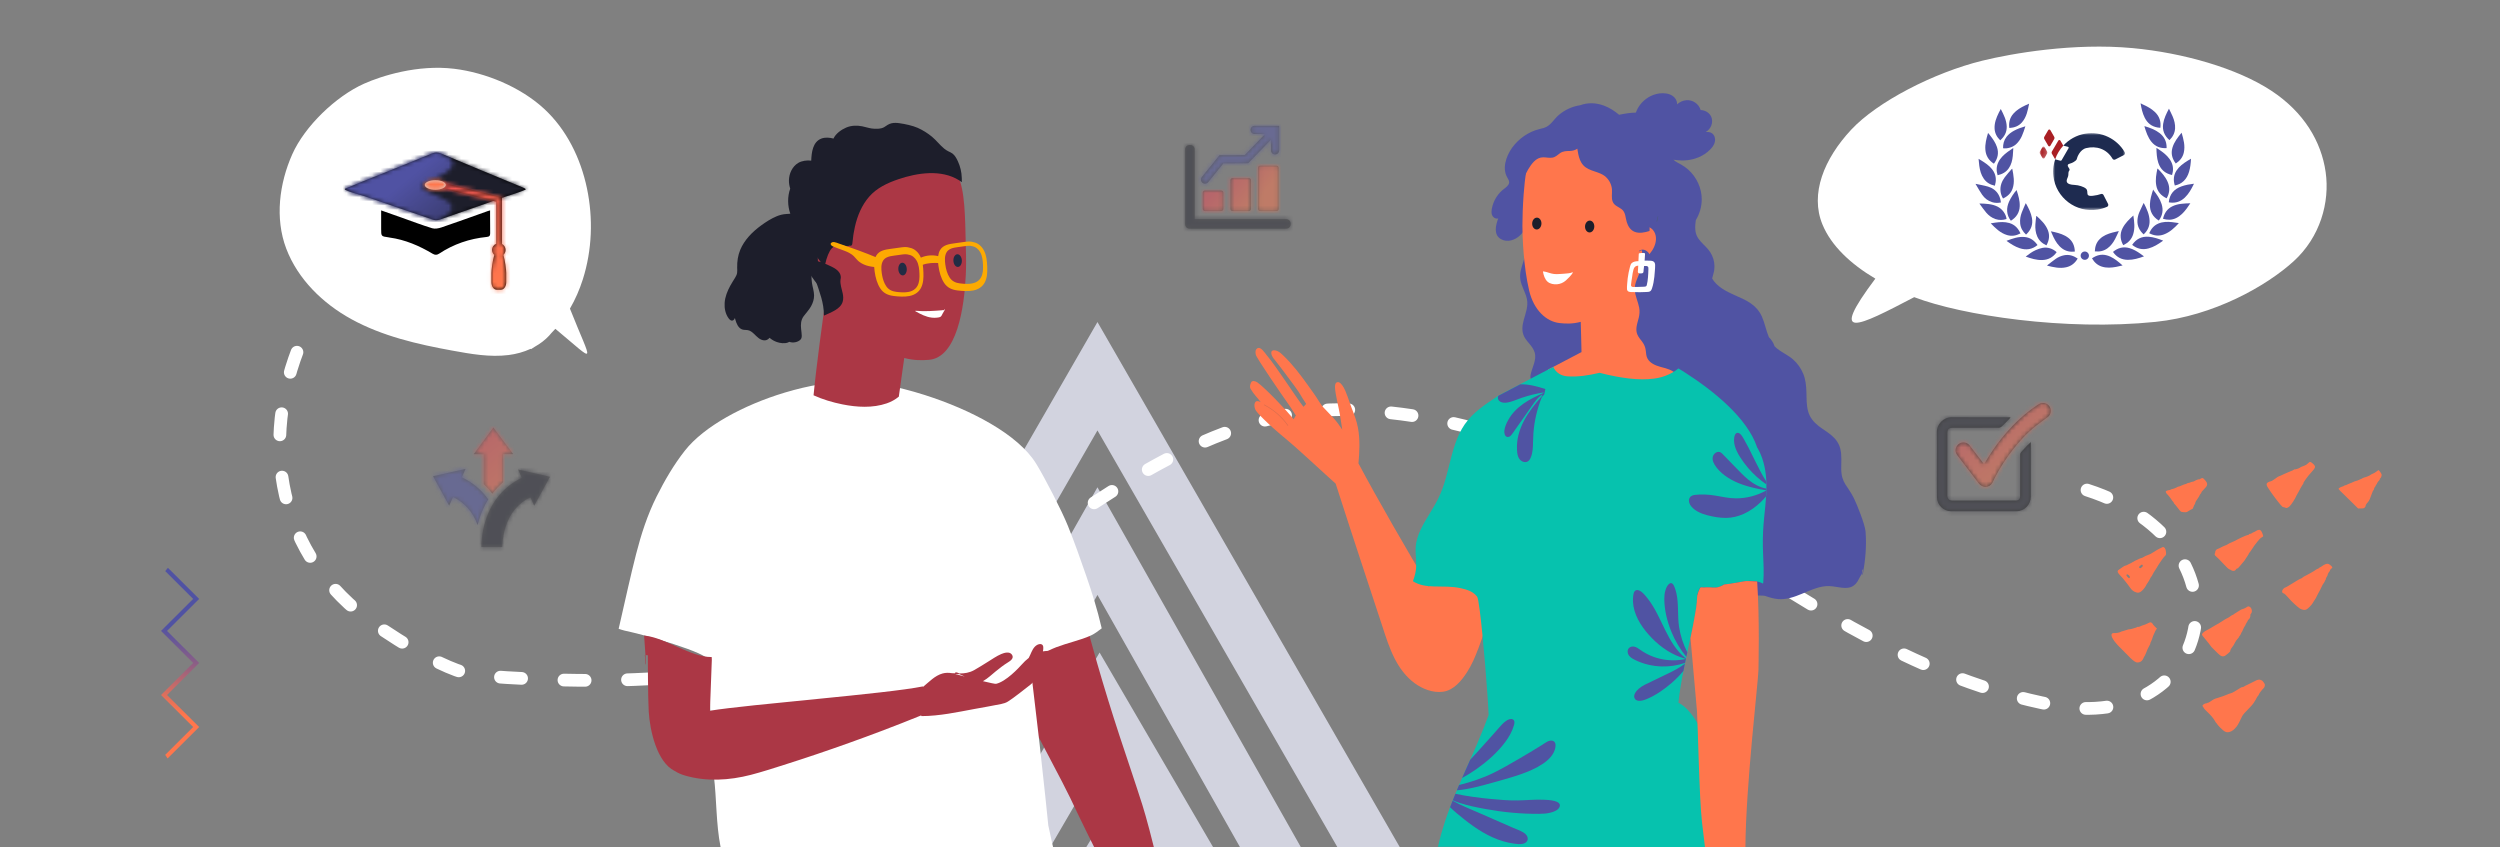
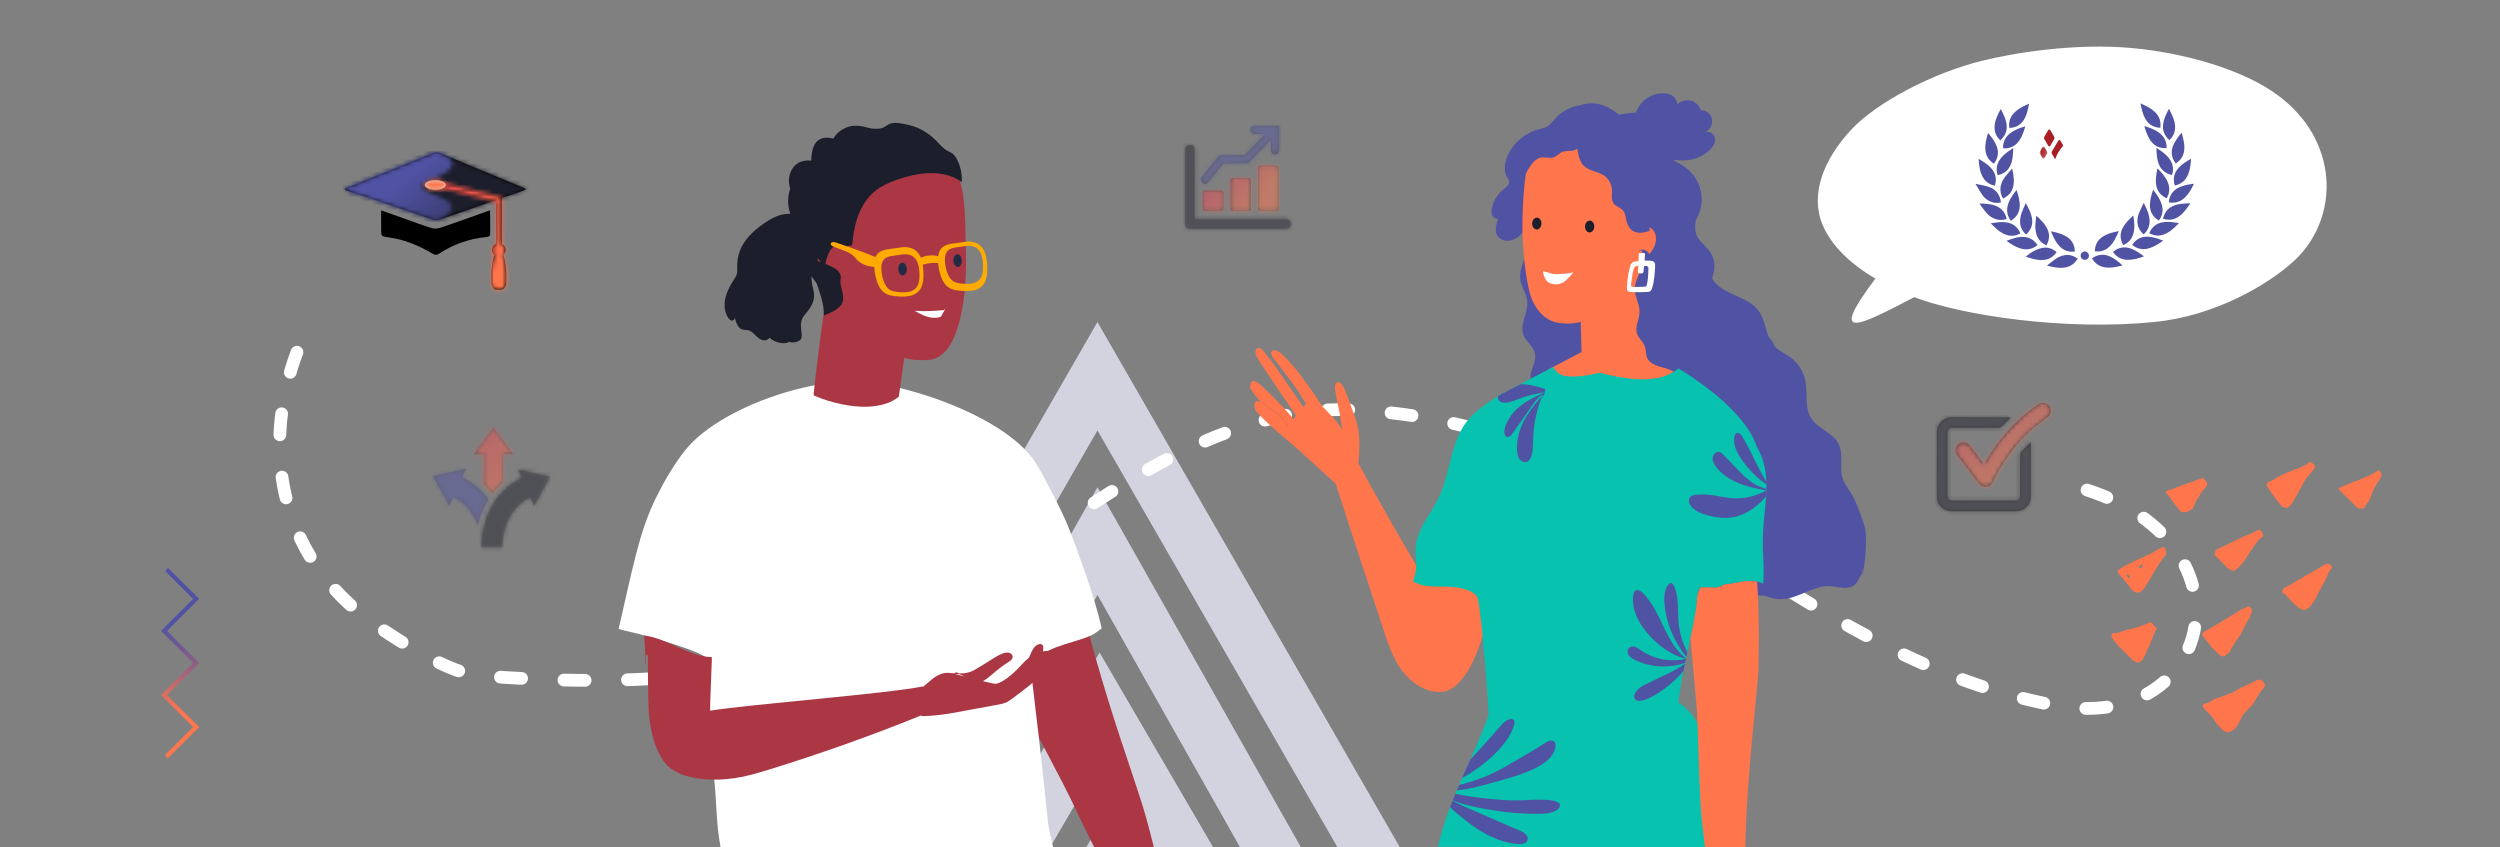
<svg xmlns="http://www.w3.org/2000/svg" xmlns:xlink="http://www.w3.org/1999/xlink" width="590px" height="200px" viewBox="0 0 590 200" version="1.1">
  <rect x="0" y="0" width="590" height="200" fill="#808080" stroke="none" />
  <title>Process 02- Crimson Education</title>
  <desc>Created with Sketch.</desc>
  <defs>
    <path d="M4.354,5.974 C4.632,5.974 4.86,6.201 4.86,6.479 L4.86,10.301 C4.86,10.579 4.632,10.806 4.354,10.806 L0.505,10.806 C0.227,10.806 1.687539e-13,10.579 1.687539e-13,10.301 L1.687539e-13,6.479 C1.687539e-13,6.201 0.227,5.974 0.505,5.974 L4.354,5.974 Z M10.878,3.032 C11.156,3.032 11.384,3.26 11.384,3.537 L11.384,10.301 C11.384,10.579 11.156,10.806 10.878,10.806 L7.029,10.806 C6.751,10.806 6.524,10.579 6.524,10.301 L6.524,3.537 C6.524,3.26 6.751,3.032 7.029,3.032 L10.878,3.032 Z M17.403,0.096 C17.68,0.096 17.908,0.323 17.908,0.6 L17.908,10.301 C17.908,10.579 17.68,10.806 17.403,10.806 L13.553,10.806 C13.275,10.806 13.048,10.579 13.048,10.301 L13.048,0.6 C13.048,0.323 13.275,0.096 13.553,0.096 L17.403,0.096 Z" id="path-1" />
    <linearGradient x1="28.676%" y1="36.03%" x2="74.508%" y2="64.045%" id="linearGradient-3">
      <stop stop-color="#ED4B54" offset="0%" />
      <stop stop-color="#EE4E53" offset="6.809%" />
      <stop stop-color="#FF764C" offset="100%" />
    </linearGradient>
    <path d="M23.878,17.522 L2.24,17.522 L2.24,1.037 C2.24,0.48 1.787,0.027 1.23,0.027 L1.01,0.027 C0.453,0.027 -4.51086962e-06,0.48 -4.51086962e-06,1.037 L-4.51086962e-06,18.752 C-4.51086962e-06,19.309 0.453,19.761 1.01,19.761 L1.445,19.761 L23.878,19.761 C24.435,19.761 24.888,19.309 24.888,18.752 L24.888,18.532 C24.888,17.975 24.435,17.522 23.878,17.522" id="path-4" />
    <path d="M18.76,0.002 L13.116,0.002 C13.116,0.002 12.98,6.2001863e-06 12.958,6.2001863e-06 C12.902,6.2001863e-06 12.845,0.005 12.788,0.015 C12.265,0.107 11.916,0.606 12.008,1.129 C12.084,1.557 12.433,1.869 12.844,1.917 C12.903,1.924 13.108,1.921 13.108,1.921 L15.451,1.921 L10.611,6.914 L4.668,6.931 L0.589,11.982 C0.589,11.982 0.497,12.091 0.476,12.12 C0.324,12.324 0.254,12.588 0.301,12.859 C0.394,13.382 0.893,13.731 1.416,13.639 C1.624,13.602 1.804,13.502 1.94,13.361 C1.976,13.324 2.095,13.172 2.095,13.172 L5.588,8.847 L11.427,8.83 L16.84,3.245 L16.84,5.608 C16.84,5.608 16.836,5.8 16.839,5.859 C16.841,5.896 16.841,5.933 16.848,5.97 C16.94,6.493 17.439,6.843 17.962,6.75 C18.389,6.675 18.7,6.33 18.75,5.922 C18.755,5.883 18.76,5.76 18.76,5.76 L18.76,0.002 Z" id="path-6" />
    <path d="M0.089,8.54 C1.458,7.976 2.824,7.405 4.197,6.852 C9.651,4.657 15.116,2.491 20.551,0.251 C21.35,-0.079 21.969,-0.085 22.748,0.241 C29.162,2.928 35.594,5.576 42.019,8.238 C42.258,8.338 43.01,8.633 42.592,8.803 C40.539,9.64 39.589,9.843 38.025,10.391 C32.814,12.217 27.605,14.051 22.381,15.841 C21.916,16 21.303,16.003 20.837,15.845 C15.466,14.028 10.111,12.161 4.749,10.317 C3.612,9.961 -0.667,8.834 0.089,8.54" id="path-8" />
    <path d="M4.197,6.852 C9.651,4.657 15.116,2.491 20.551,0.251 C21.35,-0.079 21.969,-0.085 22.748,0.241 C29.162,2.928 22.546,5.621 19.8,6.72 C12.73,9.829 32.449,10.397 22.381,15.841 C21.916,16 21.303,16.003 20.837,15.845 C15.466,14.028 10.111,12.161 4.749,10.317 C3.612,9.961 -0.667,8.834 0.089,8.54 C1.458,7.976 2.824,7.405 4.197,6.852 Z" id="path-10" />
    <linearGradient x1="33.692%" y1="23.078%" x2="75.455%" y2="81.746%" id="linearGradient-12">
      <stop stop-color="#5052A3" offset="0%" />
      <stop stop-color="#5052A3" stop-opacity="0" offset="100%" />
    </linearGradient>
    <path d="M0.053,0.155 C1.806,0.773 3.347,1.314 4.887,1.859 C7.281,2.706 9.654,3.62 12.08,4.362 C12.746,4.566 13.617,4.398 14.313,4.163 C17.848,2.963 21.356,1.683 24.875,0.436 C25.093,0.359 25.429,0.23 25.762,0.155 C25.762,0.661 25.757,0.81 25.76,1.06 C25.771,2.555 25.755,4.051 25.783,5.547 C25.793,6.143 25.576,6.359 24.965,6.42 C20.912,6.827 17.154,8.104 13.744,10.356 C13.23,10.696 12.789,10.735 12.191,10.378 C9.038,8.502 5.709,7.06 2.032,6.56 C1.943,6.547 1.856,6.521 1.767,6.509 C0.052,6.276 0.052,6.276 0.053,4.508 C0.053,3.138 0.053,1.769 0.053,0.155" id="path-13" />
    <path d="M23.112,15.77 L38.475,19.56 L38.475,30.582 C38.977,30.85 39.32,31.375 39.32,31.984 C39.32,32.449 39.117,32.864 38.799,33.155 C39.202,34.463 39.479,36.738 39.479,37.428 L39.479,37.428 L39.479,39.591 C39.479,40.578 38.913,41.386 38.222,41.386 L38.222,41.386 L37.227,41.386 C36.536,41.386 35.97,40.578 35.97,39.591 L35.97,39.591 L35.97,37.428 C35.97,36.738 36.247,34.463 36.649,33.155 C36.331,32.864 36.129,32.449 36.129,31.984 C36.129,31.317 36.542,30.751 37.125,30.514 L37.125,20.618 L22.788,17.08 L23.112,15.77 Z" id="path-15" />
    <linearGradient x1="28.676%" y1="22.957%" x2="74.508%" y2="77.188%" id="linearGradient-17">
      <stop stop-color="#ED4B54" offset="0%" />
      <stop stop-color="#EE4E53" offset="6.809%" />
      <stop stop-color="#FF764C" offset="100%" />
    </linearGradient>
    <ellipse id="path-18" cx="22.725" cy="16.65" rx="2.475" ry="1.125" />
    <polygon id="path-20" points="0 0.03 1.81 0.03 1.81 2.879 0 2.879" />
-     <polygon id="path-22" points="0.012 0.033 16.987 0.033 16.987 18.188 0.012 18.188" />
    <path d="M8.672,0 L9.546,1.97 C5.374,3.947 2.399,7.489 0.942,12.217 C0.105,14.933 0.002,17.323 0,18.3 L4.948,18.3 C4.949,17.69 5.011,15.837 5.666,13.712 C6.704,10.344 8.693,7.934 11.576,6.546 L12.469,8.559 L16.2,1.715 L8.672,0 Z" id="path-24" />
    <path d="M10.88,12.086 C11.414,10.364 12.134,8.784 13.024,7.36 C11.425,5.112 9.321,3.348 6.781,2.151 L7.672,0.153 L-0,1.892 L3.802,8.831 L4.712,6.789 C7.461,8.106 9.411,10.329 10.517,13.404 C10.621,12.976 10.741,12.535 10.88,12.086" id="path-26" />
    <path d="M2.369,13.351 C3.106,14.036 3.782,14.787 4.394,15.6 C5.145,14.603 5.993,13.699 6.931,12.895 L6.931,6.274 L9.3,6.268 L4.634,0 L0,6.292 L2.369,6.286 L2.369,13.351 Z" id="path-28" />
    <path d="M22.167,5.934 L22.167,6.746 C22.166,11.133 22.167,14.5 22.163,18.887 C22.161,20.664 20.642,22.234 18.86,22.24 C13.676,22.259 8.492,22.259 3.309,22.245 C1.566,22.241 0.053,20.762 0.029,19.001 C-0.011,16.181 0.011,13.36 0.01,10.54 C0.009,8.216 0.059,5.891 0.001,3.568 C-0.044,1.768 1.533,0.06 3.494,0.073 C8.115,0.105 11.938,0.084 16.561,0.084 L17.394,0.084 C17.268,0.25 17.212,0.342 17.138,0.417 C16.525,1.04 15.922,1.673 15.283,2.269 C15.113,2.428 14.833,2.548 14.603,2.549 C10.725,2.566 7.647,2.563 3.769,2.56 C2.84,2.559 2.487,2.892 2.486,3.833 C2.481,8.716 2.486,13.599 2.471,18.482 C2.469,19.185 2.795,19.752 3.726,19.746 C8.7,19.718 13.675,19.734 18.65,19.734 C19.28,19.734 19.654,19.348 19.654,18.708 C19.653,15.091 19.649,12.495 19.661,8.878 C19.661,8.692 19.742,8.467 19.862,8.327 C20.573,7.5 22.122,5.916 22.167,5.934" id="path-30" />
    <path d="M6.943,14.447 C7.382,13.731 7.769,13.088 8.169,12.453 C9.372,10.543 10.71,8.734 12.192,7.031 C14.264,4.65 16.562,2.52 19.175,0.741 C19.677,0.399 20.155,0.003 20.819,0 C21.606,-0.003 22.317,0.485 22.589,1.24 C22.847,1.954 22.613,2.825 22.007,3.285 C21.095,3.978 20.151,4.63 19.251,5.338 C16.737,7.312 15.017,9.396 13.922,10.772 C12.157,12.989 10.625,15.36 9.347,17.891 C9.189,18.204 9.063,18.535 8.889,18.839 C8.185,20.07 6.587,20.136 5.689,18.966 C4,16.765 2.32,14.557 0.642,12.349 C0.077,11.607 0.076,10.746 0.623,10.035 C1.144,9.358 2.05,9.122 2.87,9.501 C3.13,9.621 3.374,9.836 3.552,10.064 C4.548,11.336 5.521,12.625 6.504,13.908 C6.627,14.07 6.761,14.224 6.943,14.447" id="path-32" />
    <linearGradient x1="33.105%" y1="48.775%" x2="77.125%" y2="51.166%" id="linearGradient-34">
      <stop stop-color="#5052A3" offset="0%" />
      <stop stop-color="#FF764C" offset="100%" />
    </linearGradient>
    <polygon id="path-35" points="57.575 152 50.018 159.585 42.46 152 34.902 159.585 27.345 152 20 159.371 20.777 160.007 27.345 153.415 34.902 161 42.46 153.415 50.018 161 57.575 153.415 64.143 160.007 65 159.451" />
  </defs>
  <g id="Process-02--Crimson-Education" stroke="none" stroke-width="1" fill="none" fill-rule="evenodd">
    <path d="M183,208 L259.001,76 L335,208 L320.272,208 L259.001,101.581 L197.729,208 L183,208 Z M252,207 L260,194 L268,207 L252,207 Z M228,208 L259.5,154 L291,208 L275.863,208 L259.5,179.951 L243.139,208 L228,208 Z M207,207 L259,115 L311,207 L296.637,207 L259,140.411 L221.363,207 L207,207 Z" id="Combined-Shape" fill="#D2D3DF" fill-rule="nonzero" />
-     <path d="M85.917,19.749 C89.956,17.943 98.556,15.175 107.214,16.235 C114.611,17.14 122.809,20.524 128.368,25.636 C133.728,30.563 137.044,37.39 138.524,44.453 C140.008,51.523 139.74,59.013 137.553,65.911 C136.79,68.318 135.776,70.657 134.507,72.836 C139.805,86.222 141.166,85.994 131.064,77.601 C130.756,77.948 130.439,78.285 130.113,78.614 C129.945,78.82 129.774,79.023 129.592,79.218 C128.629,80.25 127.506,81.101 126.286,81.784 C125.984,81.986 125.678,82.184 125.366,82.373 C125.308,82.408 125.258,82.37 125.243,82.319 C123.605,83.078 121.831,83.561 120.048,83.786 C115.589,84.349 111.099,83.534 106.724,82.737 C98.529,81.244 90.243,79.347 82.884,75.301 C76.196,71.622 70.293,65.898 67.549,58.661 C64.84,51.51 65.917,43.281 68.976,36.408 C71.925,29.783 79.25,22.73 85.917,19.749 Z" id="Combined-Shape" fill="#FFFFFF" />
    <path d="M467.831,14.322 C474.787,12.613 489.383,10.056 503.311,11.355 C515.215,12.465 527.932,16.091 535.999,21.387 C543.776,26.491 547.834,33.453 548.853,40.603 C549.871,47.761 547.564,55.966 541.291,61.665 C534.882,67.488 522.471,74.547 508.692,75.963 C487.405,78.149 463.068,74.438 451.854,70.167 C451.821,70.155 451.788,70.142 451.755,70.13 C438.346,77.133 431.396,80.681 442.58,65.759 C436.709,62.286 432.165,57.973 430.11,53.004 C427.101,45.732 430.496,37.477 436.855,30.639 C442.986,24.049 456.347,17.145 467.831,14.322 Z" id="Combined-Shape" fill="#FFFFFF" />
    <path d="M492.534,115.648 C533.003,128.693 522.205,173.625 484.656,166.422 C421.438,154.294 387.808,98.961 318.14,96.711 C312.424,96.526 306.635,97.151 301.077,98.5 C268.364,106.443 246.497,129.575 217.855,144.215 C185.566,160.719 148.272,162.263 112.898,159.434 C104.783,158.785 89.357,148.128 86.171,145.68 C64.537,129.056 61.002,101.967 72.238,78" id="Path-26" stroke="#FFFFFF" stroke-width="3" stroke-linecap="round" stroke-linejoin="round" stroke-dasharray="5,10" />
    <g id="Group-2" transform="translate(211, 122.5) scale(-1, 1) translate(-211, -122.5) translate(146, 29)">
      <path d="M41.945,115.962 C39.802,115.379 37.654,114.812 35.501,114.262 C35.457,114.251 35.413,114.239 35.367,114.229 C32.271,113.437 29.166,112.679 26.052,111.957 C24.588,111.615 23.121,111.284 21.655,110.958 C21.727,110.665 21.801,110.373 21.873,110.08 C21.894,109.994 21.758,109.966 21.738,110.053 C21.666,110.344 21.592,110.636 21.519,110.928 C21.499,110.924 21.481,110.919 21.462,110.915 C21.375,110.896 21.347,111.031 21.434,111.05 C21.451,111.054 21.469,111.058 21.486,111.063 C20.636,114.466 19.75,117.86 18.828,121.244 C18.262,123.319 17.682,125.389 17.088,127.455 C15.429,133.227 13.657,138.967 11.783,144.673 C9.995,150.117 8.129,155.536 6.391,160.997 C4.657,166.44 0.591,183.118 0.157,185.956 C0.102,186.304 0.051,186.652 0,187 L9.581,187 C11.066,184.447 20.383,165.796 21.625,163.096 C23.941,158.062 26.549,153.171 29.133,148.271 C29.73,147.141 30.325,146.008 30.915,144.874 C32.874,141.11 34.777,137.316 36.475,133.429 C38.637,128.481 40.464,123.371 41.597,118.089 C41.743,117.409 41.876,116.727 41.999,116.043 C42.006,116.005 41.982,115.972 41.945,115.962" id="Fill-453" fill="#AB3745" />
      <path d="M130,119.398 C129.083,119.728 128.116,119.956 127.131,120.158 C125.024,120.588 108.421,125.047 108.711,127.008 C108.713,127.035 108.231,148.412 107.533,154.101 C106.85,159.671 107.037,165.345 105.949,170.869 C105.504,173.135 104.975,175.891 102.931,177.403 C101.068,178.784 98.527,178.936 96.251,179.032 C89.967,179.3 83.674,179.182 77.387,179.066 C71.104,178.951 64.814,178.837 58.533,179.112 C52.316,179.383 46.172,180.275 39.974,180.748 C36.873,180.984 33.754,181.093 30.645,180.903 C28.813,180.792 25.6,180.717 25.786,178.269 C25.835,177.616 26.049,176.969 26.203,176.333 C26.375,175.627 26.545,174.922 26.713,174.216 C27.054,172.778 27.386,171.338 27.71,169.897 C28.016,168.53 28.313,167.162 28.604,165.792 C28.611,165.726 28.618,165.661 28.623,165.595 C28.839,163.465 29.058,161.336 29.281,159.207 C29.728,154.949 30.192,150.693 30.671,146.438 C31.218,141.599 31.788,136.763 32.376,131.928 C32.737,130.899 33.061,129.857 33.221,128.763 C33.35,127.872 33.336,127.03 32.583,126.383 C31.867,125.768 30.878,125.466 29.991,125.141 C28.871,124.731 27.827,124.163 26.71,123.737 C25.382,123.232 24.013,122.836 22.651,122.422 C21.242,121.994 19.815,121.561 18.485,120.943 C17.639,120.549 16.901,119.978 16.171,119.422 C16.114,119.378 16.058,119.334 16,119.291 C16.025,119.185 16.048,119.079 16.071,118.975 C17.008,114.896 18.267,110.891 19.64,106.926 C21.011,102.967 22.406,98.998 23.977,95.104 C25.469,91.41 29.335,83.922 31.43,80.488 C35.722,73.452 47.048,67.64 57.685,64.246 C57.733,64.231 57.78,64.216 57.827,64.2 C64.271,62.156 70.45,61 74.644,61 C79.532,61 85.178,61.966 90.726,63.631 C90.77,63.643 90.814,63.657 90.858,63.671 C100.507,66.584 109.84,71.607 114.355,77.332 C116.98,80.66 119.171,84.439 121.046,88.19 C123.219,92.538 124.697,97.134 125.89,101.796 C127.222,106.998 128.353,112.247 129.557,117.476 C129.705,118.116 129.853,118.757 130,119.398" id="Fill-455" fill="#FFFFFF" />
      <path d="M28,121.002 L28.472,121.052 C33.319,121.699 39.097,126.098 43.892,126.061 C43.936,126.059 43.964,126.099 43.964,126.136 C43.971,126.338 43.977,126.547 43.981,126.763 L43.981,126.763 L43.535,138.73 C52.8,137.214 85.193,134.748 93.746,133 C93.75,132.999 93.792,133.025 93.863,133.076 C94.578,132.488 95.25,131.846 95.98,131.276 C96.724,130.692 97.546,130.177 98.458,129.934 C99.155,129.748 99.874,129.746 100.577,129.864 C100.837,129.873 101.099,129.886 101.36,129.899 C101.392,129.599 101.742,129.659 101.942,129.741 C102.097,129.805 102.251,129.87 102.405,129.937 C103.62,129.944 104.76,129.774 105.878,129.16 C106.994,128.545 108.069,127.835 109.156,127.168 C110.175,126.543 111.186,125.822 112.282,125.355 C113.012,125.045 114.252,124.678 114.815,125.506 C115.38,126.336 114.454,126.965 113.867,127.325 C112.84,127.954 111.886,128.702 110.948,129.467 C110.021,130.22 109.105,131.105 108.073,131.692 C108.034,131.714 107.994,131.735 107.955,131.755 C109.551,132.141 110.857,132.426 111.064,132.381 C113.399,131.875 116.436,128.609 117.136,127.817 C117.63,127.256 118.177,126.731 118.77,126.273 C118.901,126.022 119.025,125.766 119.141,125.506 C119.514,124.669 119.873,123.739 120.679,123.246 C121.236,122.906 122.105,122.814 122.204,123.663 C122.244,124.004 122.19,124.372 122.12,124.724 C122.293,124.693 122.467,124.67 122.642,124.656 C122.953,124.631 123.456,124.558 123.742,124.725 C124.309,125.056 123.778,125.714 123.438,125.957 C122.772,126.433 122.121,126.924 121.49,127.438 C121.259,128.429 121.044,129.434 120.74,130.399 C120.45,131.319 119.903,132.024 119.158,132.597 C118.336,133.23 115.042,135.863 113.883,136.551 C113.405,136.862 112.844,137.027 112.281,137.143 C110.203,137.576 108.103,137.922 106.015,138.308 C101.873,139.076 97.703,139.99 93.478,140 C93.439,140 93.41,139.967 93.409,139.928 C93.407,139.895 93.406,139.862 93.405,139.829 C90.281,141.1 87.142,142.33 83.991,143.523 C78.917,145.444 73.809,147.272 68.669,149.006 C66.087,149.877 63.5,150.725 60.904,151.547 C58.341,152.359 55.778,153.193 53.175,153.868 C48.131,155.175 42.684,155.508 37.632,154.021 C36.811,153.78 36.007,153.453 35.291,152.977 C35.261,152.965 35.227,152.951 35.192,152.933 C30.995,150.86 29.359,143.366 29.091,138.921 C28.903,135.792 28.872,125.922 28.879,125.646 C28.606,125.623 28.333,125.603 28.061,125.579 L28.317,125.6 L28.308,125.443 C28.198,123.648 28.049,121.441 28.004,121.04 L28,121.002 Z M101.388,130.052 L101.419,130.061 C101.769,130.16 102.613,130.389 103.665,130.665 L103.383,130.537 C103.051,130.387 102.718,130.24 102.384,130.093 C102.053,130.087 101.72,130.07 101.388,130.052 Z M28.162,125.587 L28.317,125.6 L28.322,125.665 C28.388,126.763 28.437,127.664 28.432,127.828 C28.205,127.808 28.295,126.143 28.168,125.603 L28.162,125.587 Z" id="Combined-Shape" fill="#AB3745" transform="translate(75.996, 138.001) scale(-1, 1) translate(-75.996, -138.001) " />
      <path d="M89.51,15.517 C89.713,14.892 89.824,14.24 89.813,13.572 C89.787,11.965 89.032,10.31 87.635,9.459 C86.793,8.947 85.52,8.77 84.552,8.914 C84.47,6.985 84.212,4.452 82.108,3.685 C81.227,3.366 80.201,3.456 79.298,3.702 C78.791,2.564 77.477,1.608 76.307,1.108 C75.112,0.599 73.765,0.556 72.504,0.81 C71.772,0.957 71.064,1.203 70.325,1.318 C69.488,1.448 68.039,1.468 67.324,0.998 C66.763,0.63 66.256,0.238 65.588,0.091 C64.976,-0.044 64.341,-0.012 63.725,0.076 C62.43,0.258 60.61,0.644 59.416,1.177 C58.206,1.718 57.073,2.424 56.051,3.27 C55.022,4.123 54.219,5.209 53.191,6.06 C52.878,6.319 52.542,6.541 52.175,6.718 C51.842,6.88 51.496,7.019 51.2,7.247 C50.629,7.688 50.266,8.372 49.962,9.013 C49.373,10.259 49.057,11.619 49.021,12.995 C48.974,13.03 49.013,13.694 49.058,13.852 C49.058,13.853 49.06,13.855 49.06,13.856 C49.07,13.884 49.109,13.867 49.16,13.824 C49.265,13.738 49.415,13.545 49.418,13.416 C51.402,11.892 53.76,10.824 56.23,10.27 C56.232,10.268 56.233,10.268 56.236,10.268 C60.118,9.401 64.279,9.799 67.717,11.687 C69.355,12.586 71.603,13.535 73.116,14.632 C74.616,15.721 76.334,16.954 77.282,18.566 C77.741,19.346 78.162,20.156 78.56,20.977 C78.68,21.222 78.797,21.468 78.911,21.715 C79.222,22.38 79.522,23.05 79.816,23.715 C79.949,24.014 80.081,24.315 80.209,24.618 C80.37,24.992 80.526,25.371 80.675,25.752 C81.05,26.72 81.374,27.709 81.582,28.724 C81.623,28.924 81.659,29.123 81.69,29.325 C81.889,30.603 81.89,31.912 81.701,33.192 C81.656,33.499 81.601,33.805 81.533,34.109 C81.418,34.632 81.269,35.149 81.088,35.655 C80.866,36.275 80.588,36.879 80.554,37.516 C80.554,37.518 80.554,37.518 80.554,37.519 C80.541,37.765 80.565,38.015 80.642,38.273 C80.661,38.337 80.682,38.4 80.705,38.463 C80.707,38.468 80.709,38.475 80.712,38.481 C80.933,39.076 81.302,39.629 81.404,40.251 C81.32,40.462 81.255,40.682 81.22,40.913 C81.207,41 81.339,41.038 81.353,40.949 C81.371,40.833 81.397,40.719 81.427,40.608 C81.427,40.646 81.426,40.685 81.423,40.723 C81.415,40.812 81.554,40.811 81.561,40.723 C81.575,40.567 81.566,40.417 81.546,40.269 C81.783,39.693 82.179,39.19 82.583,38.708 C82.976,38.24 83.363,37.766 83.729,37.276 C83.827,37.144 83.924,37.011 84.019,36.877 C84.26,36.534 84.51,36.185 84.756,35.828 C85.458,34.815 86.134,33.74 86.516,32.611 C87.042,31.053 87.163,29.506 87.173,27.872 C87.179,27.007 87.202,26.121 87.471,25.29 C87.74,24.454 88.298,23.784 88.744,23.043 C89.047,22.539 89.297,21.999 89.492,21.436 C90.149,19.544 90.183,17.398 89.51,15.517" id="Fill-456" fill="#1D1E2B" />
      <path d="M56.434,10.098 C59.57,9.764 62.573,10.304 65.483,11.402 C68.724,12.623 71.386,14.12 72.959,16.746 C73.621,17.851 74.09,19.156 74.328,20.722 C74.339,20.795 74.351,20.866 74.363,20.936 C74.403,21.166 74.449,21.388 74.503,21.603 C74.775,22.721 75.207,23.662 75.673,24.571 C75.849,24.914 76.029,25.252 76.208,25.594 C76.442,26.042 76.673,26.496 76.885,26.971 C76.945,27.105 77.004,27.24 77.061,27.378 C77.111,27.5 77.159,27.623 77.207,27.75 C77.272,27.924 77.334,28.102 77.394,28.284 C77.437,28.419 77.478,28.557 77.517,28.697 L77.47,28.536 L77.512,28.516 C78.358,28.111 79.3,27.921 80.206,28.03 L80.452,28.068 C80.929,28.155 81.328,28.339 81.656,28.591 C82.651,29.355 83.011,30.755 83,32.065 C82.998,32.247 82.99,32.427 82.974,32.603 C82.956,32.82 82.927,33.031 82.89,33.233 C82.669,34.451 82.158,35.625 81.639,36.766 C81.382,37.335 81.079,37.815 80.755,38.217 C80.753,38.218 80.752,38.22 80.752,38.221 C80.703,38.281 80.654,38.339 80.604,38.396 C80.832,39.818 81.073,41.349 81.308,42.883 C81.741,45.709 83.384,57.701 84,64.291 C81.836,65.276 79.52,65.962 77.206,66.429 C73.794,67.117 70.057,67.343 66.719,66.19 C65.685,65.833 64.707,65.301 63.875,64.599 C63.593,62.53 63.259,60.156 63,58.331 C62.861,57.349 62.744,56.526 62.667,55.994 C62.635,55.767 62.61,55.592 62.594,55.482 L62.569,55.489 C62.562,55.492 62.557,55.493 62.551,55.495 C60.236,56.105 58.363,56.039 56.817,55.925 C50.132,55.434 48.428,43.493 48.078,36.001 C48.055,35.501 48.038,35.02 48.026,34.563 C47.99,33.272 47.996,32.18 48.016,31.39 C48.074,29.148 48.112,27.109 48.161,25.251 C48.162,25.208 48.164,25.167 48.164,25.126 C48.176,24.674 48.189,24.234 48.203,23.804 C48.227,23.096 48.253,22.416 48.285,21.763 C48.447,18.505 48.745,15.895 49.445,13.732 C49.457,13.693 49.469,13.655 49.481,13.617 C49.546,13.423 49.614,13.233 49.685,13.047 C50.307,11.417 52.346,10.951 53.951,10.545 C54.786,10.333 55.611,10.186 56.428,10.1 C56.43,10.098 56.431,10.098 56.434,10.098 Z" id="Combined-Shape" fill="#AB3745" />
      <path d="M49,32.523 C48.985,33.351 49.42,34.012 49.973,34 C50.524,33.987 50.985,33.306 51,32.477 C51.015,31.649 50.58,30.988 50.027,31 C49.476,31.013 49.015,31.694 49,32.523" id="Fill-460" fill="#222C44" />
      <path d="M62,34.523 C61.985,35.351 62.42,36.012 62.973,36 C63.524,35.987 63.985,35.306 64,34.477 C64.015,33.649 63.58,32.988 63.027,33 C62.476,33.013 62.015,33.694 62,34.523" id="Fill-460-Copy" fill="#222C44" />
      <path d="M57.858,8.027 C60.689,7.761 63.566,9.54 66.31,10.274 C67.588,10.618 68.85,11.074 69.962,11.795 C71.017,12.478 74.254,11.049 75.048,12.009 C76.654,13.953 79.123,15.194 79.96,17.558 C80.032,17.762 80.003,18.059 79.904,18.419 C79.891,18.463 79.879,18.509 79.866,18.554 C79.654,19.243 79.224,20.129 78.78,21.023 L78.798,20.986 C78.932,21.055 79.068,21.115 79.207,21.163 C81.219,21.867 82.353,22.585 83.617,24.369 C83.69,24.472 83.762,24.577 83.832,24.683 L83.851,24.546 C84.083,23.09 84.578,21.699 85.176,20.359 C85.21,20.28 85.246,20.202 85.282,20.123 C85.382,19.901 85.487,19.68 85.594,19.459 C85.351,19.37 85.094,19.32 84.82,19.324 C84.73,19.327 84.73,19.188 84.82,19.186 C85.118,19.18 85.393,19.238 85.654,19.334 C85.703,19.234 85.751,19.134 85.8,19.036 C85.839,18.955 85.959,19.026 85.919,19.105 C85.873,19.198 85.828,19.292 85.783,19.386 C85.909,19.44 86.032,19.504 86.152,19.576 C86.198,19.601 86.242,19.627 86.286,19.656 C86.887,20.037 87.425,20.573 88.009,20.945 C88.405,21.198 88.81,21.326 89.231,21.397 C89.612,21.462 90.005,21.48 90.417,21.502 C91.224,21.545 91.998,21.744 92.742,22.056 C94.036,22.598 95.248,23.384 96.381,24.209 C97.432,24.974 98.424,25.832 99.286,26.811 C100.107,27.743 100.81,28.786 101.293,29.935 C101.861,31.284 102.054,32.714 102.028,34.172 C102.02,34.586 101.978,35.007 102.046,35.418 C102.111,35.811 102.286,36.161 102.49,36.498 C102.876,37.139 103.289,37.761 103.649,38.419 C104.337,39.678 104.892,41.046 104.986,42.491 C105.068,43.766 104.801,45.108 104.03,46.144 C103.758,46.512 103.345,46.863 102.898,46.541 C102.712,46.405 102.612,46.227 102.566,46.03 C102.53,46.172 102.494,46.313 102.453,46.454 C102.213,47.274 101.852,48.238 101.051,48.663 C100.558,48.926 100.024,48.822 99.495,48.92 C98.922,49.027 98.458,49.406 98.047,49.801 C97.371,50.445 96.691,51.241 95.695,51.323 C95.276,51.358 94.903,51.213 94.593,50.931 C94.521,50.865 94.452,50.792 94.385,50.72 C93.878,51.165 93.284,51.508 92.649,51.723 C91.859,51.991 90.893,52.123 90.088,51.848 C89.959,51.803 89.834,51.744 89.719,51.669 L89.719,51.669 L89.688,51.683 C88.878,51.983 87.736,51.787 87.105,51.172 C86.843,50.915 86.784,50.569 86.789,50.213 C86.798,49.701 86.881,49.19 86.934,48.68 C87.05,47.581 87.01,46.55 86.337,45.629 C85.752,44.827 85.061,44.14 84.58,43.261 C84.152,42.48 83.865,41.607 83.878,40.708 C83.89,39.712 84.239,38.754 84.378,37.775 C84.469,37.131 84.505,36.476 84.49,35.825 C84.483,35.49 84.461,35.155 84.427,34.822 C84.377,34.357 84.299,33.897 84.199,33.443 L84.198,33.445 L84.197,33.505 L84.197,33.505 L84.196,33.564 C84.191,33.922 84.163,34.279 84.115,34.635 C84.019,35.351 83.846,36.057 83.631,36.747 C83.575,36.925 83.519,37.101 83.461,37.276 C82.582,39.98 81.55,42.45 81.561,45.395 C81.561,45.425 81.546,45.445 81.524,45.456 C81.505,45.466 81.479,45.466 81.457,45.455 C79.941,44.719 77.682,43.994 77.14,42.25 C76.932,41.578 76.983,40.916 77.116,40.258 C77.335,39.175 77.775,38.099 77.64,36.986 C77.47,36.451 77.586,35.853 77.889,35.372 C78.305,34.714 79.004,34.307 79.679,33.964 L79.679,33.964 L79.749,33.928 C80.088,33.757 80.433,33.596 80.782,33.446 C80.997,33.353 81.214,33.265 81.432,33.182 L81.235,33.261 C80.915,31.778 80.334,30.278 79.715,29.619 C79.077,28.941 78.426,28.654 77.482,28.784 C77.259,28.813 77.04,28.867 76.827,28.947 C76.724,28.987 76.627,29.034 76.526,29.081 C76.27,29.203 75.722,29.071 75.488,28.914 L75.555,28.952 C75.5,28.97 75.447,28.983 75.396,28.991 C75.148,29.031 74.946,28.944 74.872,28.627 C74.868,28.61 74.864,28.591 74.861,28.572 C74.747,27.909 74.718,27.225 74.62,26.558 C74.595,26.394 74.569,26.229 74.543,26.066 C74.455,25.529 74.352,24.994 74.231,24.464 C73.651,21.92 72.625,19.436 70.893,17.436 C69.077,15.343 66.564,14.171 63.962,13.291 C59.508,11.779 53.861,10.919 49.665,13.543 C49.663,13.544 49.66,13.547 49.658,13.547 C49.469,13.667 49.281,13.789 49.098,13.922 C49.087,13.93 49.075,13.934 49.066,13.934 C49.025,13.936 48.993,13.889 49.001,13.848 C49.005,13.832 49.015,13.817 49.03,13.806 C49.212,13.673 49.67,11.629 50.127,11.249 C51.482,10.125 53.471,9.122 55.4,8.536 C55.474,8.513 55.546,8.491 55.618,8.471 C56.394,8.247 57.156,8.093 57.858,8.027 Z M83.478,31.228 L83.472,31.237 C83.133,31.75 82.764,32.244 82.391,32.736 C82.355,32.783 82.32,32.83 82.284,32.877 L82.364,32.849 L82.364,32.849 L82.591,32.771 C82.876,32.675 83.168,32.586 83.458,32.543 C83.647,32.514 83.849,32.528 83.993,32.65 C83.828,32.089 83.625,31.538 83.382,31.006 L83.478,31.228 Z" id="Combined-Shape" fill="#1D1E2B" />
      <path d="M59.936,44.345 C57.804,44.54 55.665,44.384 53.538,44.213 C53.546,44.174 53.514,44.132 53.461,44.15 C53.405,44.168 53.349,44.188 53.294,44.207 C53.268,44.216 53.255,44.235 53.252,44.254 C53.208,44.179 53.165,44.103 53.122,44.029 C53.084,43.963 52.969,44.021 53.008,44.086 C53.072,44.198 53.136,44.309 53.2,44.421 C53.321,44.633 53.443,44.845 53.565,45.057 C53.688,45.272 53.794,45.598 54.023,45.749 C54.257,45.903 54.647,45.94 54.93,45.971 C55.3,46.012 55.674,46.008 56.044,45.968 C57.5,45.809 58.759,45.127 59.964,44.457 C59.967,44.455 59.968,44.454 59.971,44.453 C60.02,44.424 60.007,44.34 59.936,44.345" id="Fill-472" fill="#FFFFFF" />
      <path d="M66.853,38.55 C66.27,39.411 65.423,39.768 64.435,39.885 C63.487,39.998 62.486,40.073 61.544,39.888 C61.273,39.834 61.012,39.752 60.767,39.64 C60.214,39.389 59.745,38.986 59.448,38.409 C59.018,37.572 58.976,36.577 59.009,35.649 C59.047,34.584 59.14,33.442 59.681,32.503 C60.086,31.799 60.749,31.238 61.541,31.115 C61.667,31.073 61.795,31.045 61.925,31.026 C61.926,31.026 61.926,31.026 61.926,31.026 C62.258,30.979 62.599,31.002 62.938,31.043 C63.609,31.125 64.278,31.227 64.947,31.319 C65.549,31.402 66.207,31.49 66.755,31.765 C67.097,31.939 67.396,32.186 67.611,32.552 C68.104,33.391 68.034,34.494 67.909,35.425 C67.795,36.265 67.587,37.15 67.209,37.926 C67.104,38.144 66.986,38.353 66.853,38.55 Z M52.909,33.425 C52.764,34.499 52.463,35.649 51.853,36.55 C51.27,37.412 50.423,37.768 49.435,37.885 C48.893,37.95 48.333,38.003 47.778,38 C47.361,37.999 46.946,37.967 46.544,37.888 C45.665,37.715 44.876,37.241 44.448,36.409 C44.018,35.573 43.976,34.577 44.009,33.649 C44.047,32.584 44.14,31.441 44.681,30.503 C45.086,29.799 45.749,29.238 46.541,29.114 C46.968,28.972 47.42,28.984 47.868,29.035 C47.881,29.036 47.894,29.037 47.906,29.039 C47.916,29.04 47.928,29.041 47.938,29.043 C48.609,29.125 49.278,29.226 49.947,29.319 C50.233,29.358 50.532,29.399 50.825,29.46 C51.535,29.608 52.216,29.877 52.611,30.551 C53.103,31.391 53.034,32.494 52.909,33.425 Z M79.997,28.579 C79.666,27.747 78.611,28.27 78.048,28.466 C77.976,28.491 77.904,28.515 77.832,28.54 C77.084,28.8 76.335,29.06 75.588,29.323 C75.348,29.406 75.11,29.49 74.87,29.575 C74.682,29.641 74.494,29.708 74.306,29.776 C73.906,29.918 73.507,30.063 73.108,30.209 C73.048,30.231 72.988,30.254 72.929,30.276 C71.735,30.716 70.549,31.176 69.374,31.669 C69.342,31.596 69.309,31.524 69.274,31.454 C69.251,31.41 69.227,31.365 69.202,31.322 C68.478,30.084 67.019,29.896 65.755,29.721 C64.89,29.601 64.024,29.467 63.156,29.362 C62.546,29.287 61.929,29.261 61.349,29.454 C60.584,29.575 59.912,30.012 59.401,30.606 C59.229,30.807 59.074,31.028 58.941,31.259 C58.84,31.436 58.752,31.618 58.674,31.804 C57.384,31.242 55.954,31.118 54.597,31.447 C54.534,30.946 54.399,30.463 54.151,30.032 C54.148,30.026 54.144,30.021 54.142,30.016 C53.417,28.778 51.958,28.59 50.695,28.415 C49.865,28.3 49.036,28.172 48.202,28.07 C48.192,28.067 48.184,28.066 48.173,28.066 C48.147,28.062 48.122,28.058 48.095,28.056 C47.485,27.981 46.868,27.955 46.289,28.148 C45.263,28.309 44.406,29.039 43.881,29.953 C43.182,31.172 43.061,32.657 43.012,34.041 C42.968,35.246 43.023,36.54 43.581,37.627 C44.135,38.707 45.155,39.324 46.29,39.549 C46.877,39.663 47.481,39.701 48.086,39.692 C48.74,39.683 49.395,39.62 50.032,39.545 C51.311,39.393 52.405,38.928 53.161,37.809 C53.95,36.64 54.339,35.145 54.527,33.75 C54.556,33.528 54.582,33.299 54.604,33.066 C55.135,33.048 55.671,33.045 56.203,33.08 C56.251,33.082 56.299,33.086 56.346,33.09 C56.987,33.143 57.619,33.259 58.223,33.489 C58.13,34.108 58.093,34.737 58.072,35.347 C58.029,36.552 58.083,37.846 58.641,38.933 C58.882,39.404 59.213,39.786 59.603,40.087 C60.106,40.477 60.71,40.728 61.351,40.855 C62.571,41.095 63.867,40.997 65.093,40.851 C66.371,40.699 67.466,40.234 68.222,39.115 C68.601,38.551 68.889,37.911 69.106,37.243 C69.338,36.526 69.49,35.778 69.587,35.056 C69.632,34.72 69.672,34.368 69.692,34.008 C70.54,33.926 71.383,33.752 72.167,33.401 C72.544,33.233 72.905,33.024 73.233,32.768 C73.268,32.74 73.304,32.713 73.338,32.684 C73.339,32.683 73.342,32.682 73.343,32.68 C73.78,32.318 74.103,31.85 74.507,31.454 C74.643,31.321 74.787,31.199 74.937,31.088 C75.141,30.937 75.357,30.805 75.581,30.685 C76.237,30.332 76.96,30.092 77.644,29.833 C77.847,29.756 78.053,29.683 78.259,29.609 C78.651,29.469 79.044,29.328 79.421,29.158 C79.647,29.056 79.873,28.907 79.916,28.666 C79.929,28.663 79.941,28.662 79.954,28.659 C79.984,28.655 80.009,28.608 79.997,28.579 L79.997,28.579 Z" id="Fill-467" fill="#FDAA02" fill-rule="nonzero" />
    </g>
    <path d="M539.086,158.031 C539.172,158.05 539.324,158.067 539.426,158.069 C539.528,158.072 539.634,158.094 539.663,158.12 C539.691,158.145 539.836,158.248 539.98,158.343 C540.123,158.439 540.314,158.602 540.395,158.698 C540.61,158.952 540.599,159.497 540.373,159.824 C540.171,160.117 539.72,161.209 539.724,161.396 C539.726,161.462 539.72,161.525 539.711,161.547 C539.511,162.017 539.424,162.276 539.39,162.501 C539.35,162.767 539.284,162.994 538.999,163.856 C538.924,164.083 538.677,164.588 538.45,164.979 C537.701,166.265 537.282,167.125 537.226,167.493 C537.084,168.421 536.799,169.678 536.649,170.031 C536.249,170.972 535.909,171.43 535.35,171.78 C534.688,172.193 534.161,172.106 532.935,171.38 C532.437,171.085 531.997,170.788 531.949,170.714 C531.903,170.643 531.831,170.588 531.795,170.595 C531.758,170.604 531.556,170.433 531.349,170.217 C530.802,169.65 530.171,169.207 529.028,168.586 C528.48,168.289 528.01,167.992 527.985,167.928 C527.958,167.86 527.908,167.801 527.863,167.786 C527.694,167.729 527.512,167.464 527.556,167.339 C527.626,167.144 528.147,166.658 528.237,166.705 C528.278,166.726 528.353,166.687 528.4,166.619 C528.446,166.55 528.541,166.479 528.607,166.463 C528.719,166.435 528.966,166.188 529.499,165.569 C529.79,165.231 530.113,164.991 530.883,164.543 C531.22,164.347 531.853,163.908 532.296,163.565 C532.737,163.221 533.2,162.897 533.328,162.842 C533.453,162.786 533.766,162.515 534.013,162.246 C535.159,161.002 535.327,160.839 535.513,160.79 C535.618,160.761 535.749,160.682 535.791,160.62 C535.88,160.491 536.211,160.192 537.168,159.377 C537.518,159.078 537.925,158.717 538.066,158.578 C538.398,158.251 538.888,157.988 539.086,158.031 Z M510.656,151.62 C510.862,151.62 511.188,151.776 511.227,151.893 C511.243,151.94 511.531,152.139 511.862,152.33 L512.468,152.68 L512.345,152.955 C512.277,153.105 512.191,153.511 512.155,153.848 C512.118,154.184 512.069,154.491 512.047,154.522 C512.024,154.553 512.003,154.837 511.999,155.145 C511.995,155.453 511.955,155.817 511.911,155.943 C511.864,156.075 511.842,156.289 511.859,156.437 C511.875,156.58 511.849,156.805 511.8,156.935 C511.685,157.245 511.486,158.39 511.471,158.829 C511.46,159.124 511.304,159.893 511.216,160.085 C511.194,160.132 511.176,160.248 511.174,160.356 C511.171,160.459 511.089,160.705 510.991,160.902 C510.784,161.317 510.277,161.626 509.812,161.62 C509.412,161.615 508.462,161.19 507.562,160.612 C507.126,160.333 506.254,159.822 505.622,159.477 C503.346,158.233 502.146,157.087 502.543,156.535 C502.62,156.428 502.78,156.334 502.899,156.326 C503.263,156.302 504.244,155.84 504.403,155.619 C504.447,155.558 504.649,155.424 504.841,155.329 C505.035,155.232 505.388,155.011 505.614,154.843 C505.841,154.674 506.155,154.505 506.304,154.473 C506.453,154.44 506.77,154.275 507.01,154.104 C507.25,153.933 507.498,153.78 507.564,153.762 C507.628,153.746 507.739,153.654 507.802,153.567 C507.864,153.48 507.992,153.416 508.073,153.43 C508.157,153.444 508.339,153.345 508.48,153.206 C508.62,153.067 508.808,152.92 508.9,152.875 C509.201,152.728 509.862,152.237 510.173,151.929 C510.344,151.759 510.562,151.62 510.656,151.62 Z M532.869,142.505 C533.091,142.871 533.135,143.285 532.977,143.535 C532.892,143.67 532.883,143.807 532.95,143.944 C533.076,144.203 532.992,144.803 532.801,145.006 C532.716,145.095 532.67,145.179 532.697,145.194 C532.723,145.209 532.662,145.478 532.561,145.796 C532.459,146.115 532.395,146.404 532.416,146.444 C532.436,146.483 532.415,146.577 532.368,146.651 C532.321,146.725 532.258,146.937 532.227,147.122 C532.197,147.307 532.155,147.556 532.133,147.674 C532.112,147.79 532.085,147.964 532.076,148.05 C532.066,148.137 532.032,148.252 532,148.301 C531.968,148.353 531.929,148.55 531.91,148.751 C531.893,148.952 531.824,149.195 531.755,149.305 C531.687,149.413 531.648,149.533 531.669,149.573 C531.689,149.612 531.627,149.783 531.531,149.949 C531.355,150.253 531.167,150.76 531.107,151.094 C531.017,151.594 530.923,151.909 530.746,152.312 C530.545,152.767 530.456,153.277 530.566,153.339 C530.631,153.376 529.95,154.384 529.648,154.698 C529.551,154.799 529.379,154.912 529.267,154.95 C528.824,155.097 528.607,155.022 527.286,154.272 C526.593,153.878 526.007,153.539 525.99,153.521 C525.974,153.505 525.869,153.421 525.762,153.341 C525.654,153.259 525.318,152.998 525.015,152.761 C524.711,152.525 524.277,152.212 524.048,152.066 C523.462,151.691 523.094,151.377 523.073,151.233 C523.04,151.004 523.515,150.31 523.91,150.012 C524.056,149.901 524.575,149.382 525.288,148.631 C525.616,148.286 525.931,147.971 525.993,147.927 C526.054,147.882 526.14,147.805 526.189,147.749 C526.511,147.382 527.046,146.798 527.176,146.67 C527.259,146.588 527.407,146.43 527.498,146.325 C527.589,146.221 527.771,146.058 527.893,145.972 C528.019,145.883 528.263,145.622 528.443,145.386 C528.624,145.149 528.825,144.94 528.897,144.915 C528.967,144.891 529.022,144.846 529.015,144.816 C529.008,144.788 529.192,144.569 529.423,144.333 C529.652,144.097 530.008,143.715 530.21,143.488 C530.411,143.262 530.649,143.047 530.734,143.016 C530.926,142.944 531.53,142.441 531.657,142.247 C531.92,141.843 532.547,141.977 532.869,142.505 Z M508.933,133.682 C509.201,133.668 509.527,133.94 509.695,134.319 C510.055,135.131 510.077,135.292 509.862,135.612 C509.754,135.773 509.571,136.175 509.453,136.508 C509.336,136.842 509.164,137.313 509.071,137.557 C508.977,137.803 508.889,138.082 508.874,138.181 C508.86,138.279 508.757,138.639 508.647,138.976 C508.537,139.313 508.379,139.798 508.298,140.048 C508.216,140.299 508.143,140.613 508.134,140.748 C508.125,140.882 508.067,141.071 508.007,141.165 C507.947,141.259 507.873,141.516 507.843,141.74 C507.813,141.962 507.684,142.429 507.557,142.777 C507.43,143.123 507.316,143.52 507.304,143.655 C507.272,144.002 506.751,145.046 506.488,145.291 C506.117,145.636 506.014,145.677 505.519,145.682 C504.975,145.687 504.373,145.441 503.881,145.015 C503.72,144.875 503.511,144.704 503.416,144.632 C503.319,144.559 503.061,144.36 502.835,144.184 C501.975,143.517 501.364,143.093 500.801,142.773 C500.075,142.36 499.845,141.998 500.101,141.672 C500.775,140.817 501.264,140.288 501.429,140.238 C501.538,140.204 501.74,140.05 501.886,139.889 C502.033,139.728 502.197,139.583 502.259,139.56 C502.321,139.537 502.563,139.318 502.8,139.067 C503.218,138.628 503.508,138.366 503.925,138.049 C504.031,137.968 504.12,137.883 504.116,137.866 C504.112,137.849 504.211,137.779 504.331,137.714 C504.683,137.526 505.076,137.211 505.212,137.008 C505.278,136.908 505.576,136.67 505.866,136.485 C506.243,136.245 506.602,135.917 507.091,135.368 C507.468,134.944 507.916,134.486 508.076,134.359 C508.235,134.232 508.471,134.025 508.59,133.907 C508.71,133.787 508.865,133.686 508.933,133.682 Z M502.292,142.169 C502.166,142.357 502.231,142.454 502.675,142.734 C503.034,142.961 503.157,142.928 503.152,142.606 C503.148,142.352 502.417,141.982 502.292,142.169 Z M504.815,139.344 C504.601,139.664 504.582,139.789 504.733,139.87 C504.845,139.931 504.957,139.953 504.989,139.921 C505.475,139.445 505.534,139.171 505.193,138.981 C505.138,138.951 504.969,139.113 504.815,139.344 Z M547.564,127.452 C547.85,127.461 548.534,127.77 548.65,127.942 C548.743,128.079 548.726,128.151 548.56,128.335 C548.429,128.482 548.358,128.649 548.359,128.809 C548.359,128.942 548.318,129.121 548.268,129.196 C548.157,129.364 548.04,129.953 548.097,130.058 C548.118,130.098 548.075,130.311 547.999,130.536 C547.923,130.76 547.89,130.991 547.924,131.054 C547.959,131.12 547.954,131.214 547.913,131.276 C547.872,131.338 547.84,131.479 547.839,131.602 C547.837,131.723 547.775,131.956 547.697,132.132 C547.619,132.307 547.55,132.512 547.541,132.597 C547.492,133.017 547.113,134.793 547.053,134.884 C547.032,134.916 546.992,135.108 546.962,135.319 C546.895,135.795 546.712,136.486 546.568,136.804 C546.509,136.935 546.436,137.182 546.41,137.34 C546.385,137.502 546.177,137.957 545.944,138.362 C545.53,139.085 545.32,139.302 544.927,139.411 C544.638,139.491 544.023,139.448 543.696,139.324 C542.962,139.046 541.39,138.208 540.72,137.736 C539.883,137.147 539.339,136.858 539.136,136.894 C538.897,136.937 538.69,136.673 538.707,136.351 C538.726,136.028 539.006,135.528 539.197,135.478 C539.262,135.462 539.73,135 540.239,134.452 C541.35,133.254 541.998,132.607 542.212,132.481 C542.301,132.429 542.452,132.265 542.553,132.112 C542.652,131.963 542.875,131.727 543.039,131.598 C543.208,131.467 543.51,131.186 543.719,130.968 C543.929,130.75 544.25,130.438 544.442,130.266 C544.633,130.095 544.816,129.903 544.85,129.838 C544.939,129.668 545.39,129.216 545.575,129.113 C545.66,129.065 545.737,128.977 545.737,128.926 C545.737,128.873 545.787,128.807 545.852,128.775 C545.916,128.744 546.03,128.64 546.11,128.541 C546.715,127.789 547.183,127.439 547.564,127.452 Z M529.99,123.901 C530.05,123.926 530.179,124.002 530.269,124.066 C530.493,124.226 531.078,125.04 531.051,125.154 C531.039,125.203 530.917,125.344 530.778,125.469 C530.624,125.607 530.457,125.845 530.346,126.085 C530.248,126.297 530.097,126.621 530.015,126.797 C529.764,127.331 529.466,128.117 529.218,128.896 C529.089,129.304 528.942,129.69 528.888,129.765 C528.834,129.839 528.809,129.927 528.831,129.964 C528.853,130 528.785,130.262 528.682,130.539 C528.579,130.816 528.477,131.12 528.459,131.208 C528.393,131.519 528.217,131.973 528,132.396 C527.88,132.628 527.666,133.081 527.526,133.399 C527.322,133.863 527.23,134.001 527.075,134.081 C526.924,134.16 526.873,134.23 526.848,134.394 C526.795,134.735 526.37,134.954 525.942,134.861 C525.757,134.821 525.564,134.767 525.513,134.741 C525.463,134.716 525.401,134.721 525.38,134.751 C525.322,134.831 524.269,134.257 523.218,133.575 C522.723,133.253 522.058,132.867 521.738,132.714 C521.261,132.487 521.144,132.401 521.089,132.236 C521.052,132.125 521.047,131.998 521.077,131.956 C521.107,131.915 521.106,131.796 521.076,131.704 C520.984,131.429 521.169,130.94 521.412,130.819 C521.522,130.764 521.665,130.662 521.724,130.595 C521.784,130.527 521.964,130.36 522.126,130.222 C522.288,130.083 522.521,129.883 522.647,129.772 C522.769,129.665 522.952,129.532 523.046,129.482 C523.141,129.432 523.353,129.239 523.519,129.051 C523.684,128.865 523.942,128.635 524.093,128.541 C524.246,128.446 524.528,128.214 524.73,128.019 C524.93,127.824 525.223,127.557 525.388,127.419 C525.55,127.284 525.87,127.001 526.092,126.8 C526.553,126.38 527.426,125.751 527.534,125.76 C527.575,125.764 527.636,125.688 527.673,125.588 C527.715,125.474 527.81,125.394 527.937,125.365 C528.049,125.34 528.213,125.212 528.316,125.07 C528.415,124.934 528.539,124.818 528.588,124.817 C528.636,124.816 528.825,124.644 529.009,124.432 C529.347,124.044 529.775,123.812 529.99,123.901 Z M514.362,115.899 C515.148,116.388 515.304,116.895 514.892,117.617 C514.416,118.452 514.235,118.843 514.273,118.957 C514.293,119.017 514.254,119.142 514.188,119.235 C514.122,119.328 514.057,119.535 514.044,119.691 C514.031,119.851 513.952,120.15 513.865,120.369 C513.622,120.977 513.48,121.511 513.52,121.675 C513.539,121.759 513.515,121.94 513.468,122.069 C513.419,122.201 513.367,122.51 513.352,122.756 C513.338,123.002 513.28,123.221 513.225,123.243 C513.102,123.29 512.873,123.507 512.431,123.998 C512.129,124.333 512.018,124.389 511.467,124.491 C510.864,124.602 510.833,124.598 510.44,124.342 C510.217,124.197 509.836,123.913 509.593,123.711 C509.35,123.508 509.032,123.283 508.888,123.21 C508.741,123.136 508.622,123.034 508.618,122.979 C508.615,122.926 508.517,122.832 508.405,122.776 C508.291,122.718 507.985,122.475 507.724,122.233 C507.462,121.991 507.014,121.661 506.723,121.496 C506.054,121.117 505.945,120.849 506.348,120.58 C506.494,120.482 506.719,120.364 506.857,120.313 C506.991,120.264 507.096,120.192 507.086,120.158 C507.076,120.123 507.278,119.989 507.531,119.864 C507.785,119.738 508.14,119.48 508.312,119.296 C508.485,119.112 508.68,118.958 508.742,118.958 C508.804,118.957 509.073,118.773 509.34,118.547 C509.609,118.321 509.942,118.082 510.085,118.015 C510.223,117.949 510.398,117.818 510.463,117.732 C510.527,117.647 510.69,117.538 510.81,117.501 C510.932,117.463 511.073,117.379 511.115,117.321 C511.157,117.262 511.362,117.134 511.559,117.044 C511.757,116.954 511.98,116.8 512.044,116.711 C512.215,116.472 512.958,115.971 513.063,116.024 C513.11,116.048 513.159,116.014 513.17,115.948 C513.182,115.88 513.304,115.757 513.448,115.668 C513.721,115.498 513.721,115.498 514.362,115.899 Z M538.377,105.808 C538.729,106.093 538.717,106.419 538.329,107.166 C537.803,108.179 537.417,109.029 537.276,109.482 C537.208,109.7 537.096,110.017 537.026,110.19 C536.959,110.359 536.931,110.522 536.968,110.543 C537.005,110.565 536.999,110.642 536.954,110.715 C536.869,110.853 536.434,112.518 536.39,112.871 C536.377,112.981 536.328,113.158 536.278,113.277 C536.23,113.391 536.168,113.645 536.144,113.83 C536.034,114.661 535.525,116.236 535.216,116.706 C534.908,117.173 534.574,117.394 534.366,117.271 C534.315,117.242 534.138,117.235 533.962,117.257 C533.675,117.293 533.59,117.257 532.998,116.845 C531.977,116.135 529.94,114.518 529.567,114.122 C529.464,114.012 529.251,113.823 529.106,113.712 C528.788,113.468 528.583,113.089 528.641,112.849 C528.69,112.643 529.135,112.235 529.401,112.152 C529.498,112.122 529.76,111.875 529.979,111.607 C530.694,110.734 530.833,110.584 531.068,110.437 C531.194,110.357 531.436,110.165 531.609,110.008 C531.781,109.851 531.992,109.673 532.081,109.609 C532.261,109.481 532.654,109.171 533.223,108.71 C533.43,108.542 533.658,108.366 533.74,108.312 C533.823,108.256 533.927,108.148 533.98,108.061 C534.034,107.973 534.107,107.926 534.149,107.951 C534.239,108.003 535.149,107.414 535.197,107.273 C535.231,107.172 535.528,106.931 536.11,106.527 C536.297,106.398 536.515,106.192 536.592,106.074 C536.997,105.447 537.084,105.341 537.218,105.308 C537.379,105.269 538.092,105.576 538.377,105.808 Z M553.309,103 C553.348,103 553.549,103.134 553.757,103.299 C553.966,103.463 554.184,103.682 554.245,103.786 C554.38,104.02 554.344,104.578 554.178,104.813 C554.108,104.91 554.087,105.005 554.131,105.028 C554.174,105.049 554.16,105.139 554.102,105.225 C553.967,105.421 553.729,106.089 553.758,106.191 C553.771,106.237 553.744,106.325 553.698,106.39 C553.651,106.456 553.605,106.617 553.592,106.76 C553.579,106.904 553.529,107.074 553.476,107.153 C553.424,107.231 553.397,107.399 553.414,107.541 C553.432,107.683 553.41,107.84 553.364,107.904 C553.318,107.969 553.273,108.128 553.26,108.271 C553.234,108.546 553.146,109.407 553.068,110.155 C553.04,110.424 552.923,110.808 552.807,111.012 C552.581,111.411 552.455,111.91 552.54,112.057 C552.57,112.108 552.51,112.272 552.409,112.415 C552.253,112.634 552.118,112.704 551.599,112.839 L550.977,113 L549.5,112.152 C548.692,111.687 547.469,110.997 546.797,110.626 C545.147,109.714 545.188,109.753 545.492,109.414 C545.628,109.263 545.863,109.07 546.023,108.982 C546.18,108.894 546.358,108.752 546.419,108.666 C546.479,108.581 546.573,108.509 546.623,108.508 C546.674,108.508 546.883,108.353 547.094,108.16 C547.305,107.967 547.57,107.761 547.693,107.696 C547.814,107.631 548.015,107.475 548.136,107.35 C548.257,107.227 548.57,107.001 548.823,106.856 C549.076,106.71 549.321,106.54 549.362,106.484 C549.402,106.426 549.565,106.296 549.726,106.192 C549.887,106.088 550.069,105.931 550.133,105.841 C550.195,105.753 550.428,105.585 550.643,105.473 C551.011,105.28 551.745,104.685 551.808,104.527 C551.823,104.49 551.886,104.425 551.951,104.378 C552.358,104.091 552.727,103.731 552.965,103.391 C553.115,103.175 553.27,102.999 553.309,103 Z" id="Combined-Shape" fill="#FF764C" fill-rule="nonzero" transform="translate(527.164, 137.513) rotate(-345) translate(-527.164, -137.513) " />
    <g id="Object-/--Increase" opacity="0.496" transform="translate(277, 27)">
      <g id="Group-12" transform="translate(2.7, 2.7)">
        <g id="graph" transform="translate(4.15, 9.3)">
          <mask id="mask-2" fill="white">
            <use xlink:href="#path-1" />
          </mask>
          <use id="Mask" fill="#2F2F2F" xlink:href="#path-1" />
          <g id="Gradient-/-02-Sunset" mask="url(#mask-2)" fill="url(#linearGradient-3)" fill-rule="nonzero">
            <g transform="translate(-0.55, -1.2)" id="Rectangle-2">
              <rect x="0" y="0" width="19.2" height="13.8" />
            </g>
          </g>
        </g>
        <g id="Line" transform="translate(0, 4.5)">
          <mask id="mask-5" fill="white">
            <use xlink:href="#path-4" />
          </mask>
          <use id="Mask" fill="#2F2F2F" xlink:href="#path-4" />
          <g id="Colour-/-06-Charcoal" mask="url(#mask-5)" fill="#1D1E2B" fill-rule="nonzero">
            <g transform="translate(-2.7, -2.4)" id="Rectangle-2">
              <rect x="0" y="0" width="29.1" height="23.4" />
            </g>
          </g>
        </g>
        <g id="arrow" transform="translate(3.43, 0)">
          <mask id="mask-7" fill="white">
            <use xlink:href="#path-6" />
          </mask>
          <use id="Mask" fill="#2F2F2F" xlink:href="#path-6" />
          <g id="Colour-/-09-Indigo" mask="url(#mask-7)" fill="#5053A3" fill-rule="nonzero">
            <g transform="translate(-1.8, -4.8)" id="Rectangle-2">
              <rect x="0" y="0" width="21" height="19.8" />
            </g>
          </g>
        </g>
      </g>
    </g>
    <g id="Group" transform="translate(295, 22)">
      <path d="M1.717,60.215 C2.531,59.666 3.514,61.326 3.978,61.866 C6.153,64.403 10.785,71.673 12.623,74.013 C12.951,73.632 12.92,73.692 13.255,73.315 C11.583,70.809 12.244,71.482 10.47,69.048 C9.547,67.78 8.61,66.523 7.659,65.276 C7.161,64.623 6.66,63.973 6.156,63.326 C5.771,62.836 5.286,62.335 5.098,61.726 C4.762,60.633 5.547,60.481 6.45,60.843 C7.027,61.074 7.483,61.544 7.923,61.967 C8.455,62.476 8.966,63.007 9.459,63.553 C11.444,65.748 13.146,68.178 14.861,70.584 C16.398,72.742 15.556,71.751 17.095,73.908 C17.945,74.785 18.792,75.665 19.617,76.563 C20.429,77.447 21.122,78.404 21.775,79.393 C21.576,78.199 21.404,76.999 21.209,75.809 C20.945,74.198 20.074,70.878 20.053,69.26 C20.049,68.849 20.141,68.286 20.625,68.194 C21.177,68.089 21.617,68.709 21.888,69.093 C22.685,70.214 23.41,72.816 23.975,74.257 C24.579,75.797 25.176,77.325 25.478,78.958 C26.003,81.805 25.836,84.711 25.583,87.582 L25.601,87.369 C30.138,95.902 37.546,108.732 42.241,116.509 L43.171,111.414 L43.171,111.414 L44.485,104.264 C44.73,102.941 44.978,101.618 45.234,100.296 C45.369,100.343 45.504,100.391 45.639,100.436 C49.132,101.611 52.952,102.003 56.583,102.386 C58.648,102.603 60.726,102.736 62.804,102.789 C60.13,111.922 55.848,125.95 53.853,131.137 C53.846,131.158 53.833,131.181 53.815,131.206 C53.122,133.078 52.32,134.914 51.243,136.595 C49.946,138.619 48.085,140.908 45.552,141.248 C43.162,141.567 40.706,140.6 38.811,139.198 C36.787,137.702 35.279,135.654 34.142,133.426 C32.882,130.956 32.043,128.297 31.19,125.668 C30.521,123.604 24.098,104.276 20.213,92.13 C17.634,89.863 11.625,84.189 8.322,81.461 C4.049,77.933 1.566,75.335 1.291,74.72 C1.076,74.238 0.93,73.614 1.14,73.105 C1.362,72.562 1.825,72.586 2.295,72.796 C2.373,72.832 2.45,72.868 2.526,72.905 C2.517,72.892 2.506,72.878 2.497,72.864 C1.772,71.839 0.913,71.11 0.161,69.803 C-0.13,69.299 0.015,68.791 0.265,68.25 C0.511,67.719 1.304,67.953 1.695,68.217 C3.36,69.344 8.673,74.842 10.273,76.939 C10.618,76.486 10.474,76.522 10.828,76.075 C10.658,75.802 10.487,75.528 10.315,75.258 C9.779,74.418 9.227,73.586 8.644,72.776 C7.585,71.306 1.547,62.51 1.377,61.733 C1.259,61.198 1.192,60.568 1.717,60.215 Z" id="Combined-Shape" fill="#FF764C" fill-rule="nonzero" />
      <path d="M99.575,0.532 C100.318,0.973 100.834,1.765 100.792,2.632 C101.393,2.057 102.182,1.701 103.017,1.643 C104.513,1.538 105.93,2.527 106.351,3.966 C107.378,4.002 108.395,4.569 108.836,5.528 C109.439,6.842 108.784,8.488 107.543,9.151 C108.094,9.12 108.665,9.156 109.112,9.51 C109.55,9.857 109.757,10.433 109.759,10.979 C109.759,12.16 108.825,13.159 107.97,13.864 C107.113,14.569 106.114,15.088 105.056,15.418 C104.279,15.66 103.473,15.803 102.662,15.853 C102.522,15.861 102.382,15.867 102.241,15.87 L101.821,15.87 C101.54,15.865 101.26,15.848 100.981,15.821 L100.676,15.788 L100.374,15.745 L100.202,15.73 L100.03,15.712 C99.995,15.707 99.96,15.702 99.925,15.697 L99.978,15.745 C100.522,16.223 101.193,16.523 101.819,16.877 C102.377,17.194 102.903,17.568 103.384,17.994 C105.386,19.763 106.623,22.386 106.611,25.067 C106.603,26.789 106.103,28.49 105.213,29.953 C105.007,31.437 104.902,32.935 105.777,34.243 C106.427,35.215 107.358,35.95 108.109,36.838 C108.857,37.723 109.36,38.776 109.539,39.923 C109.63,40.5 109.64,41.087 109.566,41.665 C109.485,42.296 109.26,42.885 109.123,43.503 C109.104,43.585 109.09,43.667 109.078,43.749 C110.176,45.609 112.302,46.741 114.317,47.626 C115.653,48.213 117.019,48.783 118.223,49.622 C119.365,50.417 120.244,51.444 120.81,52.718 C121.495,54.264 121.802,56.007 122.45,57.558 C122.777,57.886 123.071,58.249 123.315,58.655 C123.516,58.991 123.678,59.352 123.8,59.728 C123.987,59.926 124.191,60.115 124.417,60.293 C125.6,61.225 127.011,61.815 128.149,62.813 C129.191,63.729 130.017,64.891 130.549,66.172 C131.118,67.542 131.266,68.995 131.31,70.465 C131.355,72 131.303,73.576 131.716,75.071 C132.116,76.52 133.012,77.62 134.183,78.529 C135.191,79.311 136.303,79.952 137.278,80.778 C138.304,81.649 139.049,82.718 139.346,84.046 C139.685,85.57 139.515,87.148 139.531,88.694 C139.564,92.024 141.074,92.648 142.514,95.563 C143.214,96.981 145.126,101.733 145.267,103.404 C145.557,106.802 145.218,110.223 144.626,113.572 C144.611,113.655 144.484,113.619 144.498,113.536 C144.571,113.121 144.641,112.704 144.706,112.288 C144.646,112.384 144.571,112.466 144.488,112.541 C144.458,113.796 144.256,113.443 143.72,114.594 C143.327,115.443 142.737,116.202 141.836,116.539 C140.929,116.877 139.926,116.75 138.993,116.604 C137.963,116.442 136.948,116.249 135.9,116.335 C134.906,116.416 133.938,116.688 133.002,117.022 C131.142,117.687 129.378,118.626 127.457,119.114 C126.541,119.346 125.591,119.466 124.647,119.388 C123.601,119.301 122.593,118.993 121.608,118.651 C120.586,118.297 111.22,118.853 109.144,119.054 C108.149,119.15 107.153,119.054 106.214,118.705 C105.285,118.361 104.444,117.822 103.625,117.272 C102.768,116.697 101.921,116.096 100.986,115.653 C99.933,115.156 98.79,114.866 97.636,114.731 C95.371,114.468 93.08,116.216 90.838,116.543 C90.797,116.549 90.753,116.527 90.753,116.479 C90.818,112.727 91.52,110.619 92.537,107.015 C94.772,99.089 97.637,95.138 99.246,89.957 C100.245,86.744 101.047,83.454 101.386,80.101 C101.619,77.801 101.586,75.512 101.368,73.234 C98.482,69.298 95.687,65.27 93.69,60.807 C92.316,57.74 91.419,54.517 90.968,51.188 C90.584,48.358 90.483,45.504 90.476,42.651 C88.887,40.8 87.815,38.528 87.431,36.116 C87.033,33.618 87.343,31.087 87.283,28.573 C87.234,26.457 86.829,24.383 86.029,22.421 C84.873,19.59 82.976,17.073 80.572,15.196 C79.682,15.827 78.666,16.287 77.635,16.673 C75.969,17.296 74.228,17.754 72.638,18.567 C71.072,19.369 69.694,20.513 68.577,21.87 C66.484,24.413 65.318,27.709 65.466,31.001 C65.536,30.883 65.607,30.766 65.675,30.65 C65.718,30.577 65.834,30.644 65.79,30.718 C65.686,30.891 65.583,31.064 65.479,31.237 C65.492,31.446 65.51,31.655 65.534,31.864 C65.544,31.949 65.411,31.948 65.401,31.864 C65.385,31.72 65.371,31.576 65.359,31.432 C64.899,32.178 64.402,32.904 63.771,33.515 C62.605,34.644 60.777,35.293 59.255,34.453 C57.419,33.438 57.979,31.164 58.579,29.559 C58.107,29.697 57.603,29.474 57.309,29.073 C56.857,28.456 56.983,27.594 57.147,26.9 C57.494,25.419 58.296,24.047 59.413,23.016 C59.924,22.544 60.606,22.184 60.985,21.586 C61.477,20.808 60.82,20.188 60.513,19.498 C59.953,18.237 60.081,16.781 60.505,15.5 C61.333,12.996 63.257,10.865 65.53,9.571 C66.099,9.247 66.695,8.973 67.312,8.753 C67.999,8.508 68.716,8.387 69.41,8.17 C70.949,7.691 71.689,6.156 72.851,5.155 C74.296,3.91 76.091,3.104 77.969,2.823 C79.694,2.176 81.619,2.241 83.414,2.883 C84.785,3.373 86.002,4.157 87.107,5.088 C88.412,4.812 89.751,4.594 91.075,4.57 C91.291,3.931 91.611,3.327 92.02,2.781 C93.114,1.325 94.784,0.285 96.601,0.052 C97.592,-0.076 98.7,0.012 99.575,0.532 Z M64.63,33.373 C64.613,33.29 64.741,33.254 64.758,33.338 C64.916,34.128 65.075,34.92 65.156,35.723 C65.887,36.075 66.619,36.427 67.352,36.78 C70.413,38.254 73.745,39.595 76.232,41.985 C77.472,43.178 78.399,44.634 79.183,46.156 C79.999,47.739 80.721,49.378 81.367,51.037 C82.685,54.426 83.635,58.004 83.753,61.654 C83.782,62.59 83.759,63.528 83.672,64.46 C83.6,65.22 83.487,65.991 83.171,66.692 C82.547,68.077 81.174,68.764 79.851,69.342 C79.131,69.656 78.413,69.967 77.73,70.355 C76.985,70.778 76.276,71.261 75.583,71.766 C74.224,72.758 72.926,73.835 71.504,74.741 C71.133,74.978 70.754,75.226 70.353,75.41 C70.106,75.523 69.823,75.619 69.55,75.552 C68.926,75.401 68.904,74.56 68.855,74.044 C68.719,72.6 68.984,70.954 68.261,69.631 C67.894,68.958 67.265,68.618 66.725,68.113 C66.23,67.65 66.088,67.119 66.217,66.456 C66.555,64.717 67.715,62.969 67.171,61.15 C66.749,59.742 65.478,58.824 64.778,57.573 C64.04,56.253 64.246,54.793 64.633,53.399 C65.075,51.812 65.7,50.214 65.345,48.545 C65.008,46.969 64.068,45.586 63.803,43.99 C63.527,42.336 64.205,40.792 64.673,39.242 C64.954,38.315 65.111,37.383 65.073,36.412 C65.065,36.211 65.051,36.01 65.031,35.81 C64.911,35.752 64.79,35.694 64.67,35.636 C64.593,35.599 64.661,35.484 64.737,35.521 C64.83,35.566 64.923,35.611 65.016,35.656 C64.934,34.889 64.782,34.129 64.63,33.373 Z" id="Combined-Shape" fill="#5053A3" fill-rule="nonzero" />
      <path d="M80.928,13.692 C84.142,15.58 86.997,17.811 89.216,20.837 C91.362,23.767 92.854,27.193 93.476,30.775 C93.512,30.984 93.546,31.196 93.577,31.41 C94.335,31.543 94.997,31.992 95.401,32.708 C96.025,33.813 95.872,35.138 95.371,36.257 C94.837,37.45 93.965,38.462 92.903,39.208 C93.488,46.047 94.247,55.744 94.552,61.337 C96.415,62.228 99.36,63.806 102.603,65.879 C102.335,66.197 102.07,66.519 101.808,66.842 C100.365,68.622 99.089,70.517 97.738,72.364 C95.59,75.299 92.959,77.745 90.298,80.205 C87.71,82.596 85.127,85.063 83.28,88.094 C81.479,91.049 80.327,94.422 78.032,97.061 C76.801,98.476 75.2,99.498 73.955,100.893 C72.654,102.35 71.898,104.179 71.165,105.964 C71.138,106.026 71.061,106.028 71.036,105.964 C69.843,102.975 69.928,99.726 70.161,96.573 C70.377,93.643 70.731,90.677 70.327,87.747 C69.92,84.798 68.587,82.069 68.442,79.071 C68.224,74.596 69.858,70.284 70.311,65.876 L70.369,65.214 L78.192,61.113 L78.237,61.112 L78.237,61.112 C78.21,59.759 78.176,58.367 78.138,56.967 C78.119,56.269 78.099,55.569 78.079,54.871 C78.07,54.569 78.062,54.268 78.053,53.968 L78.053,53.957 L78.053,53.957 C76.028,54.487 74.454,54.399 73.028,54.238 C69.988,53.895 66.986,51.256 65.883,46.583 C64.517,40.789 64.289,33.762 64.29,31.286 C64.291,29.334 64.376,26.631 64.577,23.905 C64.652,22.903 64.74,21.897 64.847,20.926 C65.21,17.587 65.774,14.636 66.598,13.531 C67.588,12.2 68.531,11.411 70.106,11.086 C74.075,10.267 77.55,11.707 80.928,13.692 Z" id="Combined-Shape" fill="#FF764C" fill-rule="nonzero" />
      <path d="M79.065,31.451 C79.049,32.224 79.526,32.855 80.132,32.86 C80.737,32.864 81.241,32.241 81.257,31.468 C81.273,30.695 80.795,30.064 80.19,30.06 C79.585,30.055 79.081,30.678 79.065,31.451" id="Fill-94" fill="#1D1E2B" />
      <path d="M66.591,30.751 C66.575,31.524 67.052,32.155 67.659,32.16 C68.264,32.164 68.767,31.541 68.783,30.768 C68.8,29.995 68.321,29.364 67.716,29.36 C67.111,29.355 66.608,29.978 66.591,30.751" id="Fill-95" fill="#1D1E2B" />
      <path d="M76.195,42.3 C76.213,42.257 76.136,42.244 76.096,42.261 C75.528,42.502 74.897,42.533 74.289,42.582 C73.682,42.63 73.072,42.679 72.464,42.692 C71.848,42.706 71.276,42.611 70.694,42.422 C70.224,42.27 69.764,42.112 69.27,42.071 C69.25,41.996 69.131,42.031 69.143,42.113 C69.267,42.929 69.587,43.923 70.23,44.486 C70.808,44.994 71.713,45.155 72.459,45.09 C73.241,45.023 73.968,44.709 74.551,44.183 C74.917,43.851 75.931,42.914 76.195,42.3" id="Fill-97" fill="#FFFFFF" fill-rule="nonzero" />
      <path d="M91.798,37.223 C92.799,36.438 94.006,37.25 94.413,38.26 C94.549,38.595 94.601,38.952 94.691,39.301 C94.806,39.748 95.022,40.11 95.314,40.463 C95.779,41.029 96.269,41.575 96.731,42.143 C100.044,46.212 102.796,50.735 104.899,55.542 C105.94,57.923 106.823,60.373 107.536,62.871 C107.902,64.154 108.224,65.449 108.499,66.754 L108.499,66.754 L108.576,67.071 C108.913,68.318 109.6,69.32 109.558,70.644 C109.557,70.701 109.486,70.733 109.445,70.691 C108.838,70.073 107.535,69.968 106.709,69.703 C106.317,69.577 105.908,69.496 105.496,69.466 C105.062,69.434 104.636,69.499 104.203,69.491 C103.436,69.478 102.811,68.954 102.285,68.443 C101.66,67.837 101.252,67.077 100.699,66.415 C99.705,65.228 98.196,64.96 96.783,64.557 C95.671,64.24 94.449,63.73 93.844,62.68 C93.499,62.081 93.474,61.396 93.4,60.727 C93.311,59.921 93.026,59.281 92.545,58.636 C92.156,58.114 91.716,57.618 91.446,57.02 C91.18,56.43 91.137,55.793 91.225,55.158 C91.325,54.416 91.574,53.705 91.749,52.979 C91.941,52.185 91.998,51.408 91.846,50.602 C91.58,49.183 90.886,47.858 90.804,46.402 C90.714,44.827 91.571,43.472 92.067,42.035 C92.616,40.441 92.755,38.726 92.489,37.063 C92.279,37.093 92.075,37.174 91.893,37.317 C91.826,37.369 91.732,37.276 91.798,37.223 Z M74.06,10.104 C74.791,10.203 75.832,10.293 76.616,10.679 C76.709,10.523 76.864,10.401 77.049,10.335 C77.602,10.138 78.315,10.325 78.883,10.378 C80.137,10.496 81.404,10.577 82.645,10.804 C83.724,11.001 84.773,11.336 85.704,11.926 C86.618,12.504 87.404,13.26 88.166,14.021 C89.737,15.59 91.03,17.309 91.89,19.365 C92.711,21.328 93.174,23.418 93.535,25.507 C93.93,27.786 94.408,30.143 94.293,32.464 C94.292,32.494 94.274,32.52 94.244,32.528 C93.138,32.868 91.865,33.153 90.748,32.7 C89.773,32.304 89.216,31.384 88.916,30.417 C88.596,29.383 88.656,28.117 87.73,27.388 C86.996,26.81 86.006,26.569 85.614,25.637 C85.223,24.709 85.498,23.656 85.421,22.685 C85.333,21.588 84.808,20.537 84.005,19.788 C82.491,18.375 80.09,18.548 78.67,17.013 C77.998,16.288 77.672,15.327 77.473,14.378 C77.383,13.949 77.31,13.517 77.244,13.084 C76.784,13.452 76.059,13.612 75.503,13.628 C74.659,13.652 73.881,13.638 73.164,14.152 C72.585,14.567 72.101,15.078 71.368,15.201 C70.642,15.322 69.912,15.124 69.184,15.127 C68.34,15.131 67.631,15.509 67.044,16.1 C65.971,17.184 65.213,18.678 64.618,20.068 C64.464,20.428 64.326,20.796 64.197,21.166 C64.118,21.17 64.043,21.179 63.968,21.192 C63.915,20.767 63.88,20.34 63.866,19.912 C63.835,19.026 63.888,18.138 64.02,17.261 C64.273,15.582 64.774,13.784 65.894,12.466 C67.885,10.125 71.186,9.718 74.06,10.104 Z" id="Combined-Shape" fill="#5053A3" fill-rule="nonzero" />
      <path d="M71.562,64.589 C72.17,65.923 73.393,66.705 74.898,66.813 C77.457,66.997 79.997,66.567 82.506,65.979 C83.761,66.313 85.029,66.601 86.3,66.837 C88.359,67.219 90.468,67.515 92.566,67.522 C94.412,67.527 96.368,67.346 98.097,66.668 C99.236,66.223 100.193,65.717 101.114,64.948 C101.6,65.246 102.098,65.556 102.603,65.879 C109.36,70.199 117.41,76.671 119.679,83.58 C120.162,84.381 120.556,85.237 120.866,86.124 C121.094,86.781 121.278,87.444 121.42,88.111 C121.672,89.278 121.802,90.459 121.852,91.648 C121.858,91.781 121.862,91.914 121.866,92.047 C121.868,92.139 121.87,92.232 121.871,92.323 C121.876,92.651 121.876,92.978 121.871,93.306 C121.87,93.434 121.867,93.562 121.863,93.691 C121.863,93.704 121.862,93.717 121.862,93.732 C121.848,94.2 121.827,94.67 121.798,95.139 C121.701,96.718 121.528,98.298 121.367,99.859 C121.13,102.167 120.993,104.458 121.03,106.771 C121.036,107.077 121.044,107.383 121.054,107.69 C121.062,107.91 121.072,108.128 121.08,108.347 C121.181,110.777 121.328,113.208 121.117,115.636 C121.113,115.688 121.065,115.717 121.017,115.694 C119.719,115.044 118.276,114.997 116.86,115.165 C116.653,115.189 113.822,115.694 113.085,115.807 C112.686,115.868 112.283,115.919 111.88,115.952 C111.607,116.096 111.337,116.245 111.058,116.377 C110.235,116.764 109.463,116.721 108.587,116.636 C108.035,116.581 107.543,116.649 106.996,116.673 C106.81,116.681 106.517,116.58 106.339,116.648 C106.184,116.708 106.142,116.845 106.077,116.986 C105.858,117.467 105.634,117.963 105.547,118.487 C105.452,119.054 105.46,119.627 105.419,120.199 C105.362,121.018 105.203,121.839 105.069,122.649 C104.554,125.768 103.871,128.856 103.204,131.947 C103.149,132.201 103.094,132.456 103.04,132.712 C103.017,132.815 102.996,132.918 102.973,133.021 C102.949,133.135 102.925,133.248 102.901,133.361 C102.824,133.72 102.748,134.079 102.674,134.438 C102.662,134.495 102.65,134.554 102.638,134.611 C102.518,135.187 102.401,135.764 102.288,136.341 C101.8,138.824 101.377,141.321 101.111,143.838 C101.111,143.841 101.111,143.843 101.111,143.846 C109.439,147.92 113.828,175.699 113.79,177.886 L53.228,177.886 L53.231,177.842 L53.231,177.842 L44.384,177.842 C44.397,177.741 44.416,177.638 44.44,177.531 C44.868,175.599 45.419,173.685 46.045,171.794 C46.411,170.691 46.803,169.596 47.214,168.509 C47.411,167.989 47.612,167.47 47.818,166.952 C47.829,166.925 47.839,166.897 47.851,166.869 C48.055,166.355 48.262,165.842 48.475,165.331 C48.585,165.059 48.698,164.789 48.813,164.517 C48.988,164.098 49.165,163.681 49.345,163.264 C49.58,162.712 49.818,162.163 50.058,161.614 C50.196,161.299 50.334,160.985 50.473,160.67 C50.963,159.555 51.458,158.442 51.952,157.329 C53.09,154.759 54.218,152.184 55.247,149.573 C55.619,148.629 55.978,147.679 56.319,146.725 C56.285,145.954 56.233,144.99 56.164,143.886 C56.121,143.213 56.073,142.488 56.02,141.725 C55.727,137.5 55.279,132.075 54.83,127.559 C54.624,125.488 54.417,123.608 54.226,122.125 C53.984,120.261 53.766,119.022 53.599,118.809 C52.627,117.564 51.224,117.141 49.705,116.807 C47.638,116.353 45.528,116.452 43.428,116.399 C41.669,116.354 39.918,116.127 38.452,115.166 C38.9,113.94 39.237,112.683 39.234,111.356 C39.23,109.495 38.874,107.698 39.275,105.85 C39.577,104.457 40.154,103.146 40.825,101.894 C40.917,101.721 41.011,101.55 41.107,101.379 C41.538,100.612 41.997,99.862 42.457,99.11 C42.888,98.404 43.32,97.698 43.728,96.978 C44.582,95.468 45.263,93.888 45.792,92.236 C45.933,91.797 46.065,91.355 46.19,90.912 C46.403,90.162 46.598,89.407 46.79,88.65 C47.314,86.573 47.803,84.486 48.529,82.468 C49.075,80.948 49.761,79.472 50.68,78.139 C51.67,76.704 52.926,75.484 54.29,74.406 C55.648,73.331 57.103,72.387 58.548,71.435 C58.607,71.396 58.667,71.358 58.725,71.319 L58.725,71.319 L63.739,68.69 L70.369,65.214 Z" id="Combined-Shape" fill="#06C2AE" fill-rule="nonzero" />
      <path d="M96.215,29.108 C96.128,29.485 96.038,29.862 95.949,30.239 C95.931,30.322 96.058,30.358 96.078,30.274 C96.166,29.897 96.255,29.52 96.344,29.144 C96.364,29.06 96.235,29.025 96.215,29.108" id="Fill-111" fill="#495A7F" />
      <path d="M92.779,42.361 C92.897,42.191 92.874,41.832 92.902,41.624 C92.94,41.341 92.974,41.058 93.006,40.773 C93.148,40.772 93.292,40.771 93.434,40.771 C93.696,40.77 93.965,40.85 94.015,41.16 C94.037,41.289 94.027,41.419 94.023,41.547 C94.006,42.19 93.98,42.833 93.922,43.471 C93.869,44.07 93.795,44.675 93.648,45.251 C93.578,45.527 93.477,45.607 93.172,45.652 C93.01,45.675 92.833,45.669 92.667,45.677 C92.35,45.691 92.035,45.701 91.717,45.708 C91.401,45.715 91.083,45.718 90.766,45.719 C90.62,45.719 90.44,45.747 90.295,45.715 C89.918,45.632 89.903,45.417 89.926,45.143 C89.975,44.549 90.095,43.96 90.178,43.373 C90.264,42.782 90.331,42.178 90.503,41.612 C90.617,41.233 90.806,40.905 91.197,40.768 C91.333,40.721 91.477,40.697 91.623,40.684 C91.608,41.021 91.594,41.335 91.578,41.59 C91.562,41.831 91.406,42.344 91.743,42.474 C91.982,42.566 92.628,42.576 92.779,42.361 Z M95.276,39.749 C94.931,39.488 94.376,39.528 93.99,39.51 C93.702,39.497 93.413,39.494 93.127,39.5 C93.14,39.339 93.155,39.179 93.166,39.019 C93.187,38.728 93.206,38.436 93.219,38.144 C93.224,38.031 93.257,37.871 93.16,37.773 C93.067,37.679 92.922,37.7 92.811,37.699 C92.467,37.697 92.232,37.716 91.899,37.769 C91.712,37.799 91.753,37.955 91.735,38.228 C91.711,38.576 91.688,39.091 91.667,39.635 C91.084,39.639 90.45,39.736 90.084,40.093 C89.863,40.308 89.771,40.613 89.689,40.907 C89.56,41.369 89.452,41.838 89.359,42.31 C89.18,43.216 89.061,44.139 89.005,45.071 C88.983,45.457 88.936,45.862 88.973,46.253 C88.997,46.506 89.112,46.712 89.359,46.818 C89.696,46.961 90.123,46.919 90.47,46.933 C90.998,46.955 91.526,46.963 92.052,46.958 C92.535,46.954 93.017,46.939 93.497,46.913 C93.845,46.893 94.24,46.918 94.508,46.686 C94.694,46.524 94.794,46.288 94.873,46.057 C95.025,45.619 95.134,45.159 95.223,44.7 C95.4,43.795 95.485,42.866 95.545,41.936 C95.574,41.479 95.63,41.01 95.611,40.547 C95.6,40.26 95.532,39.943 95.276,39.749 L95.276,39.749 Z" id="Fill-119" fill="#FFFFFF" fill-rule="nonzero" />
      <path d="M9.005,78.382 C7.555,76.321 5.624,74.636 3.381,73.487 C3.305,73.447 3.238,73.563 3.315,73.601 C5.536,74.741 7.454,76.406 8.889,78.449 C8.938,78.518 9.054,78.453 9.005,78.382" id="Fill-134" fill="#D56C4E" />
      <path d="M119.691,115.227 C119.152,115.206 117.439,115.08 116.899,115.144 C116.693,115.168 113.862,115.672 113.126,115.785 C112.726,115.846 112.324,115.898 111.92,115.931 C111.647,116.075 111.377,116.224 111.098,116.354 C110.276,116.742 109.505,116.698 108.627,116.613 C108.076,116.56 107.583,116.627 107.038,116.651 C106.851,116.659 106.559,116.557 106.379,116.627 C106.224,116.686 106.182,116.823 106.118,116.964 C105.898,117.446 105.676,117.942 105.588,118.466 C105.492,119.033 105.5,119.606 105.46,120.176 C105.402,120.997 105.243,121.818 105.11,122.628 C104.781,124.629 104.38,126.619 103.959,128.603 C104.69,137.006 105.406,144.634 105.497,145.945 C105.69,148.694 106.02,166.398 106.662,171.959 C106.895,173.971 107.131,175.984 107.382,177.995 L116.917,177.995 C117.011,163.315 119.98,138.589 119.994,136.103 C120,135.201 120.296,124.2 119.691,115.227" id="Fill-136" fill="#FF764C" fill-rule="nonzero" />
      <path d="M47.818,166.952 C49.732,168.063 51.856,168.88 53.835,169.747 C55.652,170.542 57.468,171.336 59.284,172.131 C60.212,172.538 61.141,172.944 62.069,173.351 C62.889,173.709 63.777,174.013 64.545,174.474 C65.109,174.811 65.64,175.403 65.531,176.112 C65.447,176.664 64.976,176.987 64.468,177.118 C63.757,177.3 62.988,177.189 62.274,177.091 C61.415,176.974 60.566,176.785 59.735,176.538 C56.321,175.522 53.299,173.549 50.534,171.349 C49.407,170.454 48.267,169.523 47.214,168.509 C47.411,167.989 47.612,167.47 47.818,166.952 Z M48.475,165.331 C51.2,165.91 53.971,166.285 56.744,166.545 C58.85,166.744 60.976,166.934 63.094,166.903 C65.205,166.874 67.314,166.635 69.428,166.74 C70.238,166.78 73.858,166.869 73.013,168.529 C72.652,169.24 71.701,169.574 70.983,169.768 C70.093,170.006 69.164,170.058 68.247,170.066 C64.011,170.102 59.752,169.692 55.586,168.93 C53.512,168.551 51.409,168.127 49.402,167.47 C48.874,167.296 48.357,167.095 47.851,166.869 C48.055,166.355 48.262,165.842 48.475,165.331 Z M69.013,153.75 C69.684,153.331 70.521,152.596 71.378,152.813 C72.153,153.01 72.182,153.816 72.056,154.473 C71.743,156.092 70.472,157.33 69.162,158.221 C67.53,159.33 65.672,160.107 63.817,160.753 C61.791,161.46 59.716,162.029 57.649,162.602 C54.773,163.399 51.809,164.263 48.813,164.517 C48.988,164.098 49.165,163.681 49.345,163.264 C52.166,162.55 54.931,161.656 57.554,160.352 C59.51,159.378 61.407,158.281 63.296,157.186 C65.22,156.07 67.126,154.925 69.013,153.75 Z M60.392,148.165 C60.821,147.864 61.454,147.52 61.99,147.758 C62.55,148.005 62.436,148.67 62.299,149.144 C61.88,150.601 61.123,151.942 60.218,153.151 C58.366,155.625 55.952,157.733 53.436,159.507 C52.351,160.273 51.221,160.977 50.058,161.614 C50.196,161.299 50.334,160.985 50.473,160.67 C50.963,159.555 51.458,158.442 51.952,157.329 C52.413,156.828 52.873,156.327 53.332,155.824 C54.564,154.474 55.786,153.115 56.999,151.749 C57.597,151.074 58.195,150.397 58.789,149.717 C59.28,149.158 59.777,148.592 60.392,148.165 Z M102.638,134.611 C102.518,135.187 102.401,135.764 102.288,136.341 C101.438,137.359 100.507,138.31 99.504,139.181 C97.762,140.694 95.763,142.085 93.626,142.979 C92.878,143.292 91.337,143.794 90.8,142.861 C90.334,142.05 91.16,141.052 91.731,140.552 C92.604,139.789 93.719,139.334 94.751,138.835 C96.04,138.214 97.327,137.593 98.615,136.97 C100.004,136.297 101.428,135.579 102.638,134.611 Z M92.392,117.676 C92.954,118.112 93.433,118.713 93.872,119.271 C97.259,123.584 98.395,129.885 102.808,133.337 L102.901,133.361 L102.901,133.361 C102.824,133.72 102.748,134.079 102.674,134.438 C100.914,135.047 99.046,135.334 97.18,135.282 C95.021,135.223 92.873,134.725 90.929,133.782 C90.12,133.39 89.174,132.835 89.122,131.831 C89.076,130.94 89.847,130.445 90.673,130.604 C91.176,130.701 91.604,131.007 92.013,131.298 C92.503,131.646 93.007,131.971 93.538,132.254 C94.582,132.811 95.699,133.225 96.852,133.49 C98.818,133.941 100.873,133.952 102.837,133.51 C102.819,133.496 102.8,133.483 102.783,133.468 C99.748,132.652 97.049,130.856 94.864,128.613 C92.844,126.538 91.004,123.971 90.498,121.062 C90.375,120.365 90.339,119.652 90.409,118.949 C90.459,118.433 90.495,117.583 91.043,117.325 C91.498,117.109 92.032,117.399 92.392,117.676 Z M99.967,116.088 C100.264,116.656 100.465,117.278 100.61,117.901 C101.231,120.555 100.845,123.328 101.271,126.011 C101.598,128.078 102.256,130.085 103.204,131.947 C103.149,132.201 103.094,132.456 103.04,132.712 C103.017,132.815 102.996,132.918 102.973,133.021 C101.511,131.238 100.318,129.238 99.446,127.099 C98.46,124.684 97.793,122.004 97.777,119.384 C97.773,118.692 97.833,117.992 98.035,117.327 C98.197,116.789 98.462,116.142 98.921,115.786 C99.353,115.452 99.737,115.642 99.967,116.088 Z M121.862,93.732 C121.848,94.2 121.827,94.67 121.798,95.139 C121.42,95.591 121.018,96.026 120.597,96.437 C119.413,97.589 118.054,98.58 116.547,99.263 C115.234,99.859 113.811,100.214 112.367,100.229 C110.855,100.245 109.285,99.958 107.826,99.571 C106.466,99.209 105.044,98.613 104.13,97.495 C103.735,97.012 103.469,96.389 103.643,95.763 C103.819,95.123 104.376,94.865 104.992,94.792 C106.567,94.607 108.195,94.7 109.756,94.952 C111.403,95.219 113.019,95.611 114.697,95.613 C117.201,95.614 119.686,94.956 121.862,93.732 Z M110.53,84.632 C111.032,84.611 111.364,84.971 111.686,85.304 C112.701,86.349 113.717,87.396 114.732,88.443 C115.655,89.394 116.572,90.358 117.6,91.198 C118.829,92.201 120.306,93.035 121.871,93.306 C121.87,93.434 121.867,93.562 121.863,93.691 C121.722,93.688 121.584,93.673 121.452,93.653 C120.76,93.548 120.07,93.399 119.388,93.251 C117.971,92.939 116.568,92.548 115.229,91.99 C113.105,91.103 110.933,89.715 109.68,87.73 C109.195,86.961 108.896,85.92 109.55,85.156 C109.795,84.87 110.148,84.649 110.53,84.632 Z M115.112,80.143 C115.431,80.159 115.708,80.404 115.903,80.634 C116.229,81.016 116.466,81.487 116.715,81.92 C117.027,82.463 117.325,83.013 117.614,83.569 C118.175,84.648 118.703,85.745 119.239,86.837 C120.044,88.474 120.872,90.108 121.852,91.648 C121.858,91.781 121.862,91.914 121.866,92.047 C121.868,92.139 121.87,92.232 121.871,92.323 C120.279,91.229 118.829,89.929 117.57,88.46 C116.854,87.623 116.199,86.735 115.616,85.803 C115.12,85.011 114.678,84.171 114.427,83.268 C114.2,82.446 114.116,81.479 114.44,80.669 C114.556,80.38 114.778,80.127 115.112,80.143 Z M63.773,68.706 C65.756,68.628 67.82,69.198 69.704,69.814 C69.619,70.238 69.53,70.661 69.442,71.086 C69.258,71.285 69.074,71.486 68.892,71.689 C68.608,72.356 68.369,73.045 68.148,73.735 C67.689,75.174 67.344,76.649 67.118,78.143 C66.909,79.522 66.822,80.907 66.796,82.301 C66.774,83.531 66.746,84.805 66.265,85.957 C66.084,86.39 65.83,86.833 65.359,86.992 C64.956,87.129 64.503,87.041 64.141,86.831 C63.214,86.293 63.053,85.092 63.007,84.121 C62.774,79.259 65.652,75.116 68.769,71.63 C68.848,71.439 68.933,71.25 69.029,71.07 C68.255,71.533 67.651,72.25 67.116,72.977 C66.317,74.065 65.556,75.182 64.779,76.285 C64.057,77.309 63.335,78.333 62.613,79.359 C62.303,79.798 62.016,80.267 61.666,80.675 C61.438,80.943 61.131,81.179 60.759,81.128 C60.112,81.038 59.982,80.207 60.026,79.681 C60.096,78.817 60.502,77.924 60.914,77.172 C62.674,73.96 65.925,72.181 69.199,70.781 C69.238,70.721 69.279,70.664 69.32,70.608 C67.566,70.889 65.835,71.31 64.15,71.877 C63.214,72.191 62.304,72.606 61.348,72.862 C60.66,73.045 59.882,73.169 59.208,72.868 C58.635,72.613 58.349,72.054 58.582,71.451 C58.64,71.413 58.7,71.374 58.759,71.336 L58.759,71.336 Z" id="Combined-Shape" fill="#5053A3" fill-rule="nonzero" />
    </g>
    <g id="Object-/-Grad-hat" transform="translate(80, 27)">
      <g id="Colour-/-21.Orange" stroke-width="1" fill-rule="evenodd" transform="translate(1.35, 9)">
        <mask id="mask-9" fill="white">
          <use xlink:href="#path-8" />
        </mask>
        <use id="Mask" fill="#000000" xlink:href="#path-8" />
        <g id="Colour-/-06-Charcoal" mask="url(#mask-9)" fill="#1D1E2B" fill-rule="nonzero">
          <g transform="translate(-0.45, -9)" id="Rectangle-2">
            <rect x="0" y="0" width="44.1" height="44.1" />
          </g>
        </g>
        <mask id="mask-11" fill="white">
          <use xlink:href="#path-10" />
        </mask>
        <g id="Mask" />
        <g id="Gradient-/-04-Night" mask="url(#mask-11)" fill="url(#linearGradient-12)" fill-rule="nonzero">
          <g transform="translate(0, -4.5)" id="Rectangle-2">
            <rect x="0" y="0" width="42.3" height="48.6" />
          </g>
        </g>
      </g>
      <g id="Colour-/-21.Orange" stroke-width="1" fill-rule="evenodd" transform="translate(9.9, 22.5)">
        <mask id="mask-14" fill="white">
          <use xlink:href="#path-13" />
        </mask>
        <use id="Mask" fill="#000000" xlink:href="#path-13" />
      </g>
      <g id="Colour-/-21.Orange" stroke-width="1" fill-rule="evenodd" transform="translate(6.3, 3.6)" />
      <mask id="mask-16" fill="white">
        <use xlink:href="#path-15" />
      </mask>
      <use id="Combined-Shape" fill="#000000" fill-rule="evenodd" xlink:href="#path-15" />
      <g id="Gradient-/-02-Sunset" mask="url(#mask-16)" fill="url(#linearGradient-17)" fill-rule="nonzero">
        <g transform="translate(6.3, 3.6)" id="Rectangle-2">
          <rect x="0" y="0" width="44.1" height="44.1" />
        </g>
      </g>
      <mask id="mask-19" fill="white">
        <use xlink:href="#path-18" />
      </mask>
      <use id="Mask" fill="#D8D8D8" fill-rule="evenodd" xlink:href="#path-18" />
      <g id="Colour-/-21-Orange" mask="url(#mask-19)" fill="#FF764C" fill-rule="nonzero">
        <g transform="translate(-0.9, 2.25)" id="Rectangle-2">
          <rect x="0" y="0" width="44.1" height="44.1" />
        </g>
      </g>
    </g>
    <g id="Object-/-Ivy-league-Crimson" transform="translate(464, 16)">
      <g id="Group" transform="translate(2.24, 8.4)" fill="#5053A3">
        <path d="M38.994,-1.42996726e-13 C39.125,0.071 39.251,0.152 39.387,0.213 C40.44,0.686 41.458,1.214 42.305,2.019 C43.369,3.031 43.804,4.265 43.597,5.764 C43.38,5.739 43.169,5.725 42.962,5.69 C41.542,5.452 40.547,4.648 39.911,3.377 C39.379,2.312 39.129,1.164 38.94,-1.42996726e-13 L38.994,-1.42996726e-13 Z" id="Fill-13" fill-rule="nonzero" />
        <path d="M1.02140518e-13,18.985 C0.98,19.198 1.976,19.357 2.936,19.64 C3.967,19.944 4.827,20.543 5.39,21.5 C5.729,22.075 5.9,22.701 5.971,23.386 C5.268,23.526 4.579,23.517 3.897,23.31 C2.911,23.011 2.141,22.393 1.558,21.575 C1.045,20.854 0.628,20.066 0.167,19.307 C0.113,19.217 0.056,19.128 1.02140518e-13,19.038 L1.02140518e-13,18.985 Z" id="Fill-15" fill-rule="nonzero" />
        <path d="M24.093,36.614 C23.465,37.695 22.591,38.4 21.391,38.672 C19.865,39.019 18.401,38.668 16.938,38.303 C16.924,38.275 16.91,38.247 16.896,38.218 C17.554,37.715 18.198,37.191 18.875,36.713 C19.48,36.287 20.153,35.989 20.887,35.842 C22.067,35.607 23.101,35.949 24.093,36.614" id="Fill-18" fill-rule="nonzero" />
        <path d="M27.469,36.567 C28.548,35.829 29.69,35.51 30.97,35.862 C32.117,36.176 33.05,36.857 33.945,37.6 C34.179,37.794 34.404,37.998 34.689,38.246 C34.147,38.368 33.666,38.492 33.178,38.582 C32.048,38.792 30.917,38.878 29.796,38.52 C28.761,38.189 28.018,37.512 27.469,36.567" id="Fill-21" fill-rule="nonzero" />
        <path d="M11.746,5.401 C11.245,7.003 10.781,8.562 9.493,9.691 C8.724,10.364 7.461,10.741 6.485,10.583 C6.456,9.596 6.691,8.69 7.3,7.895 C7.772,7.278 8.381,6.825 9.058,6.455 C9.894,5.997 10.786,5.684 11.746,5.401" id="Fill-23" fill-rule="nonzero" />
        <path d="M45.047,10.557 C43.623,10.63 42.42,10.194 41.509,9.075 C40.639,8.004 40.229,6.721 39.836,5.409 C39.892,5.402 39.927,5.388 39.956,5.397 C41.174,5.763 42.362,6.197 43.387,6.98 C44.504,7.832 45.074,8.96 45.081,10.368 C45.081,10.404 45.08,10.44 45.075,10.476 C45.074,10.492 45.065,10.509 45.047,10.557" id="Fill-25" fill-rule="nonzero" />
        <path d="M47.239,14.186 C46.381,13.044 46.051,11.817 46.46,10.442 C46.862,9.092 47.714,8.017 48.618,6.917 C49.078,8.48 49.498,9.999 49.138,11.607 C48.886,12.732 48.22,13.554 47.239,14.186" id="Fill-27" fill-rule="nonzero" />
        <path d="M4.323,14.232 C3.102,13.462 2.428,12.381 2.309,10.956 C2.197,9.592 2.545,8.302 2.943,6.966 C3.132,7.2 3.301,7.403 3.464,7.61 C4.111,8.433 4.698,9.291 5.039,10.293 C5.53,11.733 5.231,13.028 4.323,14.232" id="Fill-29" fill-rule="nonzero" />
        <path d="M36.95,33.387 C37.896,32.002 39.178,31.352 40.827,31.468 C42.014,31.552 43.124,31.941 44.254,32.383 C44.187,32.44 44.14,32.484 44.088,32.522 C43.073,33.242 42.026,33.901 40.808,34.229 C39.387,34.611 38.109,34.333 36.95,33.387" id="Fill-31" fill-rule="nonzero" />
        <path d="M37.231,26.456 C37.459,27.97 37.632,29.412 37.201,30.848 C36.831,32.077 36.025,32.916 34.845,33.455 C34.526,32.898 34.321,32.323 34.252,31.701 C34.161,30.89 34.335,30.129 34.709,29.411 C35.313,28.25 36.236,27.364 37.231,26.456" id="Fill-33" fill-rule="nonzero" />
        <path d="M39.719,23.571 C40.386,24.875 41.015,26.192 41.062,27.701 C41.101,28.985 40.608,30.035 39.658,30.914 C38.684,30.021 38.132,28.962 38.193,27.63 C38.224,26.95 38.38,26.294 38.647,25.673 C38.955,24.958 39.3,24.258 39.629,23.552 L39.719,23.571 Z" id="Fill-35" fill-rule="nonzero" />
        <path d="M5.198,16.956 C4.864,15.902 4.888,14.897 5.353,13.917 C5.845,12.88 6.656,12.122 7.556,11.45 C7.97,11.141 8.406,10.86 8.832,10.567 C8.855,10.579 8.878,10.592 8.901,10.604 C8.862,11.199 8.842,11.796 8.781,12.389 C8.676,13.407 8.449,14.392 7.865,15.259 C7.232,16.201 6.317,16.7 5.198,16.956" id="Fill-37" fill-rule="nonzero" />
        <path d="M11.893,30.955 C11.116,30.235 10.62,29.38 10.519,28.319 C10.433,27.417 10.589,26.543 10.913,25.706 C11.187,24.996 11.507,24.305 11.832,23.549 C11.911,23.665 11.953,23.717 11.984,23.774 C12.549,24.808 13.078,25.856 13.295,27.031 C13.576,28.557 13.1,29.825 11.995,30.882 C11.97,30.905 11.939,30.922 11.893,30.955" id="Fill-39" fill-rule="nonzero" />
        <path d="M43.238,27.65 C41.781,26.749 41.08,25.476 41.143,23.787 C41.186,22.624 41.519,21.527 41.908,20.338 C41.969,20.443 41.998,20.508 42.04,20.562 C42.809,21.551 43.525,22.571 43.905,23.785 C44.341,25.177 44.124,26.458 43.238,27.65" id="Fill-41" fill-rule="nonzero" />
        <path d="M14.612,33.434 C13.326,34.487 11.924,34.68 10.407,34.177 C9.286,33.805 8.306,33.173 7.357,32.487 C7.345,32.478 7.341,32.456 7.324,32.421 C8.726,31.903 10.122,31.372 11.66,31.542 C12.947,31.684 13.878,32.383 14.612,33.434" id="Fill-43" fill-rule="nonzero" />
        <path d="M16.72,33.504 C15.724,33.052 14.975,32.382 14.542,31.386 C14.149,30.484 14.056,29.53 14.107,28.563 C14.14,27.946 14.232,27.332 14.299,26.716 C14.305,26.666 14.32,26.616 14.331,26.57 C14.368,26.574 14.391,26.568 14.401,26.577 C15.477,27.551 16.523,28.553 17.066,29.945 C17.547,31.177 17.354,32.351 16.72,33.504" id="Fill-45" fill-rule="nonzero" />
        <path d="M45.593,23.335 C45.779,21.408 46.842,20.216 48.599,19.584 C49.533,19.247 50.505,19.085 51.518,18.955 C51.488,19.035 51.47,19.099 51.442,19.157 C50.895,20.274 50.293,21.355 49.381,22.228 C48.398,23.168 47.233,23.565 45.879,23.394 C45.791,23.383 45.705,23.358 45.593,23.335" id="Fill-47" fill-rule="nonzero" />
        <path d="M39.745,36.102 C38.469,36.561 37.234,36.94 35.919,36.922 C34.486,36.902 33.334,36.318 32.492,35.148 C32.472,35.12 32.456,35.089 32.429,35.046 C33.586,34.087 34.867,33.736 36.326,34.159 C37.28,34.436 38.116,34.941 38.922,35.504 C39.185,35.687 39.442,35.881 39.745,36.102" id="Fill-50" fill-rule="nonzero" />
        <path d="M9.676,20.456 C10.082,21.706 10.459,22.931 10.416,24.241 C10.365,25.774 9.624,26.888 8.325,27.699 C7.823,27.035 7.51,26.307 7.448,25.48 C7.39,24.692 7.573,23.947 7.879,23.227 C8.23,22.397 9.121,21.014 9.676,20.456" id="Fill-52" fill-rule="nonzero" />
        <path d="M0.924,23.623 C2.416,23.664 3.861,23.705 5.197,24.373 C6.304,24.927 7.179,26.127 7.304,27.286 C6.438,27.564 5.569,27.599 4.697,27.304 C3.824,27.007 3.1,26.473 2.512,25.782 C1.967,25.142 1.493,24.441 0.989,23.766 C0.969,23.74 0.96,23.704 0.924,23.623" id="Fill-54" fill-rule="nonzero" />
        <path d="M4.555,19.428 C3.458,19.199 2.574,18.684 1.938,17.779 C1.29,16.857 1.02,15.8 0.869,14.706 C0.798,14.192 0.762,13.673 0.702,13.082 C1.173,13.373 1.596,13.618 2.001,13.889 C2.911,14.496 3.751,15.178 4.297,16.157 C4.876,17.196 4.884,18.278 4.555,19.428" id="Fill-56" fill-rule="nonzero" />
        <path d="M12.631,0.064 C12.317,1.67 12.028,3.217 10.952,4.463 C10.189,5.349 9.182,5.719 8.047,5.804 C8.023,5.806 7.997,5.791 7.959,5.78 C7.788,4.521 8.072,3.394 8.917,2.426 C9.685,1.545 10.669,0.975 11.705,0.48 C11.992,0.342 12.287,0.218 12.631,0.064" id="Fill-58" fill-rule="nonzero" />
        <path d="M33.78,30.209 C33.498,30.806 33.236,31.413 32.929,31.997 C32.478,32.854 31.914,33.627 31.118,34.206 C30.232,34.851 29.24,35.049 28.14,34.922 C28.18,33.793 28.5,32.804 29.308,32.01 C30.149,31.182 31.211,30.78 32.32,30.478 C32.783,30.351 33.254,30.255 33.721,30.145 C33.741,30.167 33.76,30.188 33.78,30.209" id="Fill-60" fill-rule="nonzero" />
        <path d="M17.768,30.188 C18.109,30.26 18.378,30.311 18.645,30.375 C19.794,30.648 20.916,30.988 21.872,31.724 C22.896,32.514 23.355,33.584 23.415,34.85 C23.416,34.884 23.404,34.919 23.395,34.975 C22.319,35.097 21.326,34.901 20.442,34.253 C19.494,33.559 18.887,32.6 18.383,31.567 C18.173,31.136 17.991,30.69 17.768,30.188" id="Fill-62" fill-rule="nonzero" />
        <path d="M46.365,16.905 C44.697,16.542 43.616,15.577 43.107,13.98 C42.757,12.879 42.708,11.738 42.676,10.597 C42.676,10.583 42.692,10.568 42.722,10.517 C43.114,10.784 43.512,11.039 43.892,11.318 C44.835,12.009 45.691,12.785 46.207,13.864 C46.675,14.846 46.694,15.852 46.365,16.905" id="Fill-64" fill-rule="nonzero" />
        <path d="M19.132,35.105 C18.289,36.321 17.14,36.939 15.683,36.969 C14.35,36.997 13.1,36.611 11.824,36.154 C12.588,35.57 13.326,35.012 14.173,34.636 C14.694,34.405 15.243,34.198 15.8,34.096 C17.016,33.875 18.174,34.254 19.132,35.105" id="Fill-66" fill-rule="nonzero" />
        <path d="M47.009,19.377 C46.634,18.115 46.703,16.93 47.434,15.825 C48.08,14.85 49.003,14.184 49.972,13.572 C50.243,13.4 50.522,13.242 50.836,13.055 C50.783,14.128 50.678,15.147 50.377,16.138 C50.126,16.965 49.747,17.722 49.11,18.327 C48.521,18.885 47.818,19.215 47.009,19.377" id="Fill-68" fill-rule="nonzero" />
        <path d="M45.748,8.668 C44.561,7.627 44.035,6.371 44.264,4.823 C44.451,3.558 45.01,2.438 45.635,1.245 C45.946,1.899 46.246,2.479 46.502,3.078 C46.887,3.978 47.135,4.912 47.079,5.905 C47.019,7.003 46.539,7.897 45.748,8.668" id="Fill-70" fill-rule="nonzero" />
        <path d="M5.943,1.317 C6.642,2.679 7.305,3.975 7.346,5.481 C7.382,6.81 6.8,7.844 5.815,8.716 C5.022,7.949 4.542,7.056 4.482,5.962 C4.41,4.613 4.888,3.405 5.465,2.226 C5.606,1.938 5.763,1.659 5.943,1.317" id="Fill-72" fill-rule="nonzero" />
        <path d="M45.087,22.402 C43.747,21.77 42.884,20.791 42.632,19.338 C42.401,18.005 42.633,16.699 42.911,15.388 C42.954,15.404 42.984,15.407 43.001,15.423 C43.93,16.343 44.798,17.312 45.326,18.53 C45.898,19.846 45.821,21.13 45.087,22.402" id="Fill-74" fill-rule="nonzero" />
        <path d="M44.231,27.235 C44.536,25.914 45.194,24.905 46.403,24.307 C47.731,23.65 49.165,23.617 50.68,23.573 C50.373,24.018 50.117,24.414 49.837,24.792 C49.141,25.73 48.358,26.577 47.277,27.088 C46.293,27.552 45.287,27.554 44.231,27.235" id="Fill-76" fill-rule="nonzero" />
        <path d="M8.653,15.416 C8.959,17.017 9.281,18.585 8.712,20.164 C8.32,21.253 7.517,21.948 6.478,22.453 C6.151,21.903 5.943,21.33 5.88,20.706 C5.753,19.454 6.196,18.365 6.915,17.389 C7.403,16.727 7.981,16.131 8.52,15.506 C8.546,15.476 8.588,15.46 8.653,15.416" id="Fill-78" fill-rule="nonzero" />
        <path d="M10.589,30.683 C9.561,31.227 8.527,31.402 7.434,31.077 C5.854,30.607 4.733,29.5 3.575,28.308 C3.989,28.242 4.336,28.179 4.685,28.132 C5.775,27.986 6.865,27.917 7.942,28.229 C9.226,28.599 10.049,29.466 10.589,30.683" id="Fill-80" fill-rule="nonzero" />
        <path d="M47.917,28.24 C47.91,28.296 47.914,28.32 47.904,28.33 C46.899,29.405 45.839,30.412 44.425,30.935 C43.244,31.372 42.101,31.242 40.973,30.632 C41.427,29.609 42.085,28.806 43.123,28.36 C44.164,27.913 45.255,27.911 46.353,28.021 C46.876,28.074 47.396,28.166 47.917,28.24" id="Fill-82" fill-rule="nonzero" />
        <path d="M26.749,35.929 C26.753,36.465 26.324,36.907 25.787,36.92 C25.245,36.933 24.791,36.481 24.794,35.934 C24.797,35.397 25.235,34.959 25.769,34.958 C26.303,34.957 26.745,35.394 26.749,35.929" id="Fill-84" fill-rule="nonzero" />
      </g>
      <g id="Group-11" transform="translate(17.36, 14.56)">
        <path d="M5.576,3.808 L4.888,2.618 C4.78,2.432 4.513,2.431 4.404,2.616 L2.896,5.187 C2.796,5.359 2.796,5.573 2.896,5.745 L3.655,7.038 C4.066,5.838 4.724,4.737 5.576,3.808" id="Fill-1" fill="#A91F24" />
        <path d="M2.517,0.141 L3.426,1.715 C3.525,1.887 3.525,2.098 3.426,2.27 L2.517,3.844 C2.408,4.032 2.138,4.033 2.028,3.845 L1.106,2.273 C1.004,2.1 1.004,1.885 1.106,1.712 L2.028,0.14 C2.138,-0.047 2.408,-0.046 2.517,0.141" id="Fill-3" fill="#A91F24" />
        <g id="Group-7" transform="translate(0, 3.988)">
          <mask id="mask-21" fill="white">
            <use xlink:href="#path-20" />
          </mask>
          <g id="Clip-6" />
          <path d="M1.154,0.171 L1.735,1.177 C1.834,1.349 1.834,1.56 1.735,1.731 L1.154,2.738 C1.046,2.925 0.775,2.926 0.665,2.739 L0.076,1.735 C-0.025,1.561 -0.025,1.347 0.076,1.174 L0.665,0.169 C0.775,-0.018 1.046,-0.017 1.154,0.171" id="Fill-5" fill="#A91F24" mask="url(#mask-21)" />
        </g>
        <g id="Group-10" transform="translate(3.157, 0.831)">
          <mask id="mask-23" fill="white">
            <use xlink:href="#path-22" />
          </mask>
          <g id="Clip-9" />
          <path d="M16.919,4.522 C15.07,1.368 11.406,-0.487 7.57,0.162 C5.523,0.509 3.739,1.537 2.419,2.977 L3.526,3.254 C3.669,3.29 3.737,3.451 3.664,3.578 L2.029,6.408 C1.967,6.515 1.841,6.567 1.721,6.535 L0.498,6.207 C0.548,6.062 0.602,5.919 0.659,5.777 C0.117,7.13 -0.107,8.626 0.073,10.158 C0.675,15.301 5.418,18.869 10.487,18.078 C11.288,17.954 12.047,17.726 12.755,17.413 C13.012,17.3 13.118,16.991 12.99,16.741 L11.912,14.633 C11.8,14.413 11.541,14.314 11.308,14.397 C11.035,14.495 10.752,14.575 10.461,14.637 C6.973,15.381 8.674,13.923 7.768,13.124 C7.263,12.679 6.045,12.293 5.107,12.255 C3.004,12.169 3.03,11.404 3.431,10.549 C3.709,9.958 3.58,9.63 3.635,9.374 C3.691,9.117 3.694,9.019 3.821,8.888 C4.014,8.688 3.861,8.427 3.696,8.197 C3.323,7.677 3.42,7.343 3.94,7.235 C4.46,7.127 5.524,6.573 5.603,6.139 C5.683,5.704 6.364,3.914 7.814,3.563 C10.204,2.983 12.661,3.729 14.028,6.06 C14.16,6.286 14.443,6.373 14.676,6.254 L16.719,5.209 C16.97,5.08 17.062,4.766 16.919,4.522" id="Fill-8" fill="#1E2B50" mask="url(#mask-23)" />
        </g>
      </g>
    </g>
    <g id="Object-/-Three-arrows" opacity="0.5" transform="translate(101, 100)">
      <g id="Colour-/-21.Orange" transform="translate(12.6, 10.8)">
        <mask id="mask-25" fill="white">
          <use xlink:href="#path-24" />
        </mask>
        <use id="Mask" fill="#414042" xlink:href="#path-24" />
        <g id="Colour-/-06-Charcoal" mask="url(#mask-25)" fill="#1D1E2B" fill-rule="nonzero">
          <g transform="translate(-4.2, -4.8)" id="Rectangle-2">
            <rect x="0" y="0" width="29.4" height="29.4" />
          </g>
        </g>
      </g>
      <g id="Colour-/-21.Orange" transform="translate(1.2, 10.5)">
        <mask id="mask-27" fill="white">
          <use xlink:href="#path-26" />
        </mask>
        <use id="Mask" fill="#414042" xlink:href="#path-26" />
        <g id="Colour-/-09-Indigo" mask="url(#mask-27)" fill="#5053A3" fill-rule="nonzero">
          <g transform="translate(-1.8, -10.5)" id="Rectangle-2">
            <rect x="0" y="0" width="29.4" height="29.4" />
          </g>
        </g>
      </g>
      <g id="Colour-/-21.Orange" transform="translate(10.8, 0.9)">
        <mask id="mask-29" fill="white">
          <use xlink:href="#path-28" />
        </mask>
        <use id="Mask" fill="#414042" xlink:href="#path-28" />
        <g id="Gradient-/-02-Sunset" mask="url(#mask-29)" fill="url(#linearGradient-17)" fill-rule="nonzero">
          <g transform="translate(-9.9, -4.8)" id="Rectangle-2">
            <rect x="0" y="0" width="29.4" height="29.4" />
          </g>
        </g>
      </g>
    </g>
    <g id="Object-/-Three-arrows" opacity="0.5" transform="translate(455, 93)">
      <g id="Colour-/-21.Orange" transform="translate(2.1, 5.4)">
        <mask id="mask-31" fill="white">
          <use xlink:href="#path-30" />
        </mask>
        <use id="Mask" fill="#000000" xlink:href="#path-30" />
        <g id="Colour-/-06-Charcoal" mask="url(#mask-31)" fill="#1D1E2B" fill-rule="nonzero">
          <g transform="translate(-2.4, -3.6)" id="Rectangle-2">
            <rect x="0" y="0" width="29.4" height="29.4" />
          </g>
        </g>
      </g>
      <g id="Colour-/-21.Orange" transform="translate(6.3, 2.1)">
        <mask id="mask-33" fill="white">
          <use xlink:href="#path-32" />
        </mask>
        <use id="Mask" fill="#000000" xlink:href="#path-32" />
        <g id="Gradient-/-02-Sunset" mask="url(#mask-33)" fill="url(#linearGradient-17)" fill-rule="nonzero">
          <g transform="translate(-5.4, -6)" id="Rectangle-2">
            <rect x="0" y="0" width="29.4" height="29.4" />
          </g>
        </g>
      </g>
    </g>
    <mask id="mask-36" fill="white">
      <use xlink:href="#path-35" />
    </mask>
    <use id="Fill-1-Copy" fill="url(#linearGradient-34)" style="mix-blend-mode: multiply;" transform="translate(42.5, 156.5) rotate(-270) translate(-42.5, -156.5) " xlink:href="#path-35" />
  </g>
</svg>